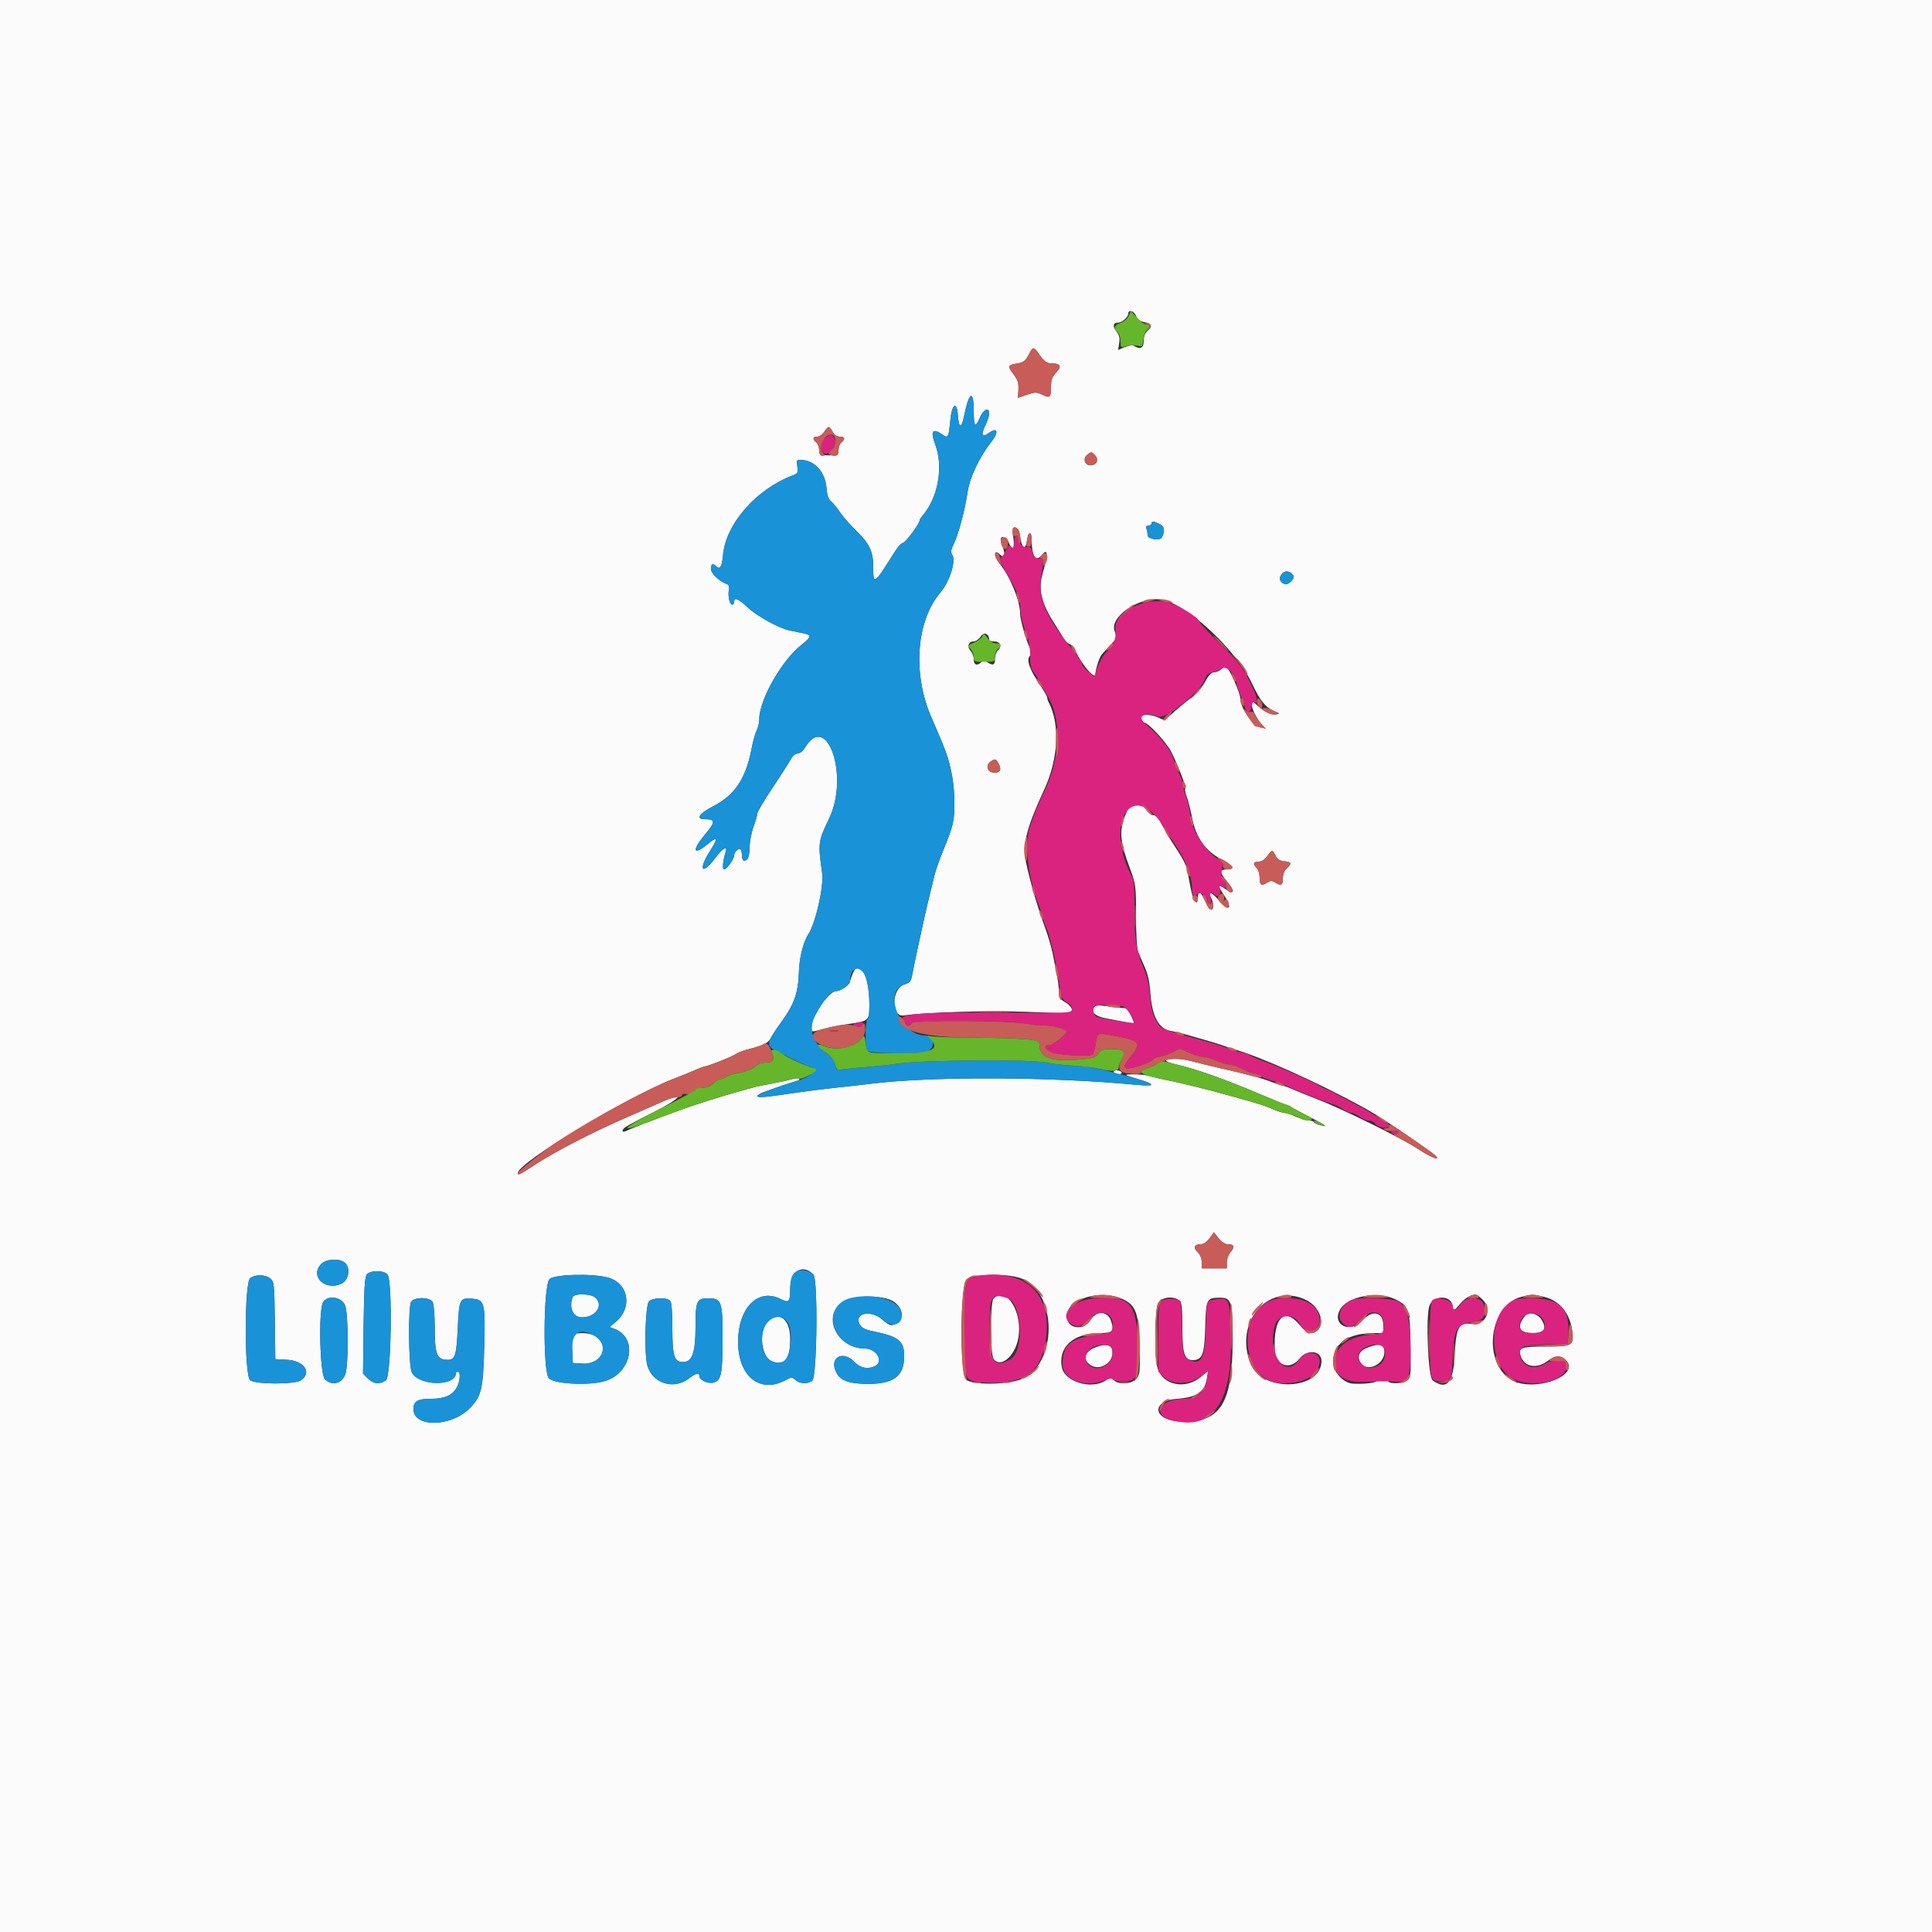
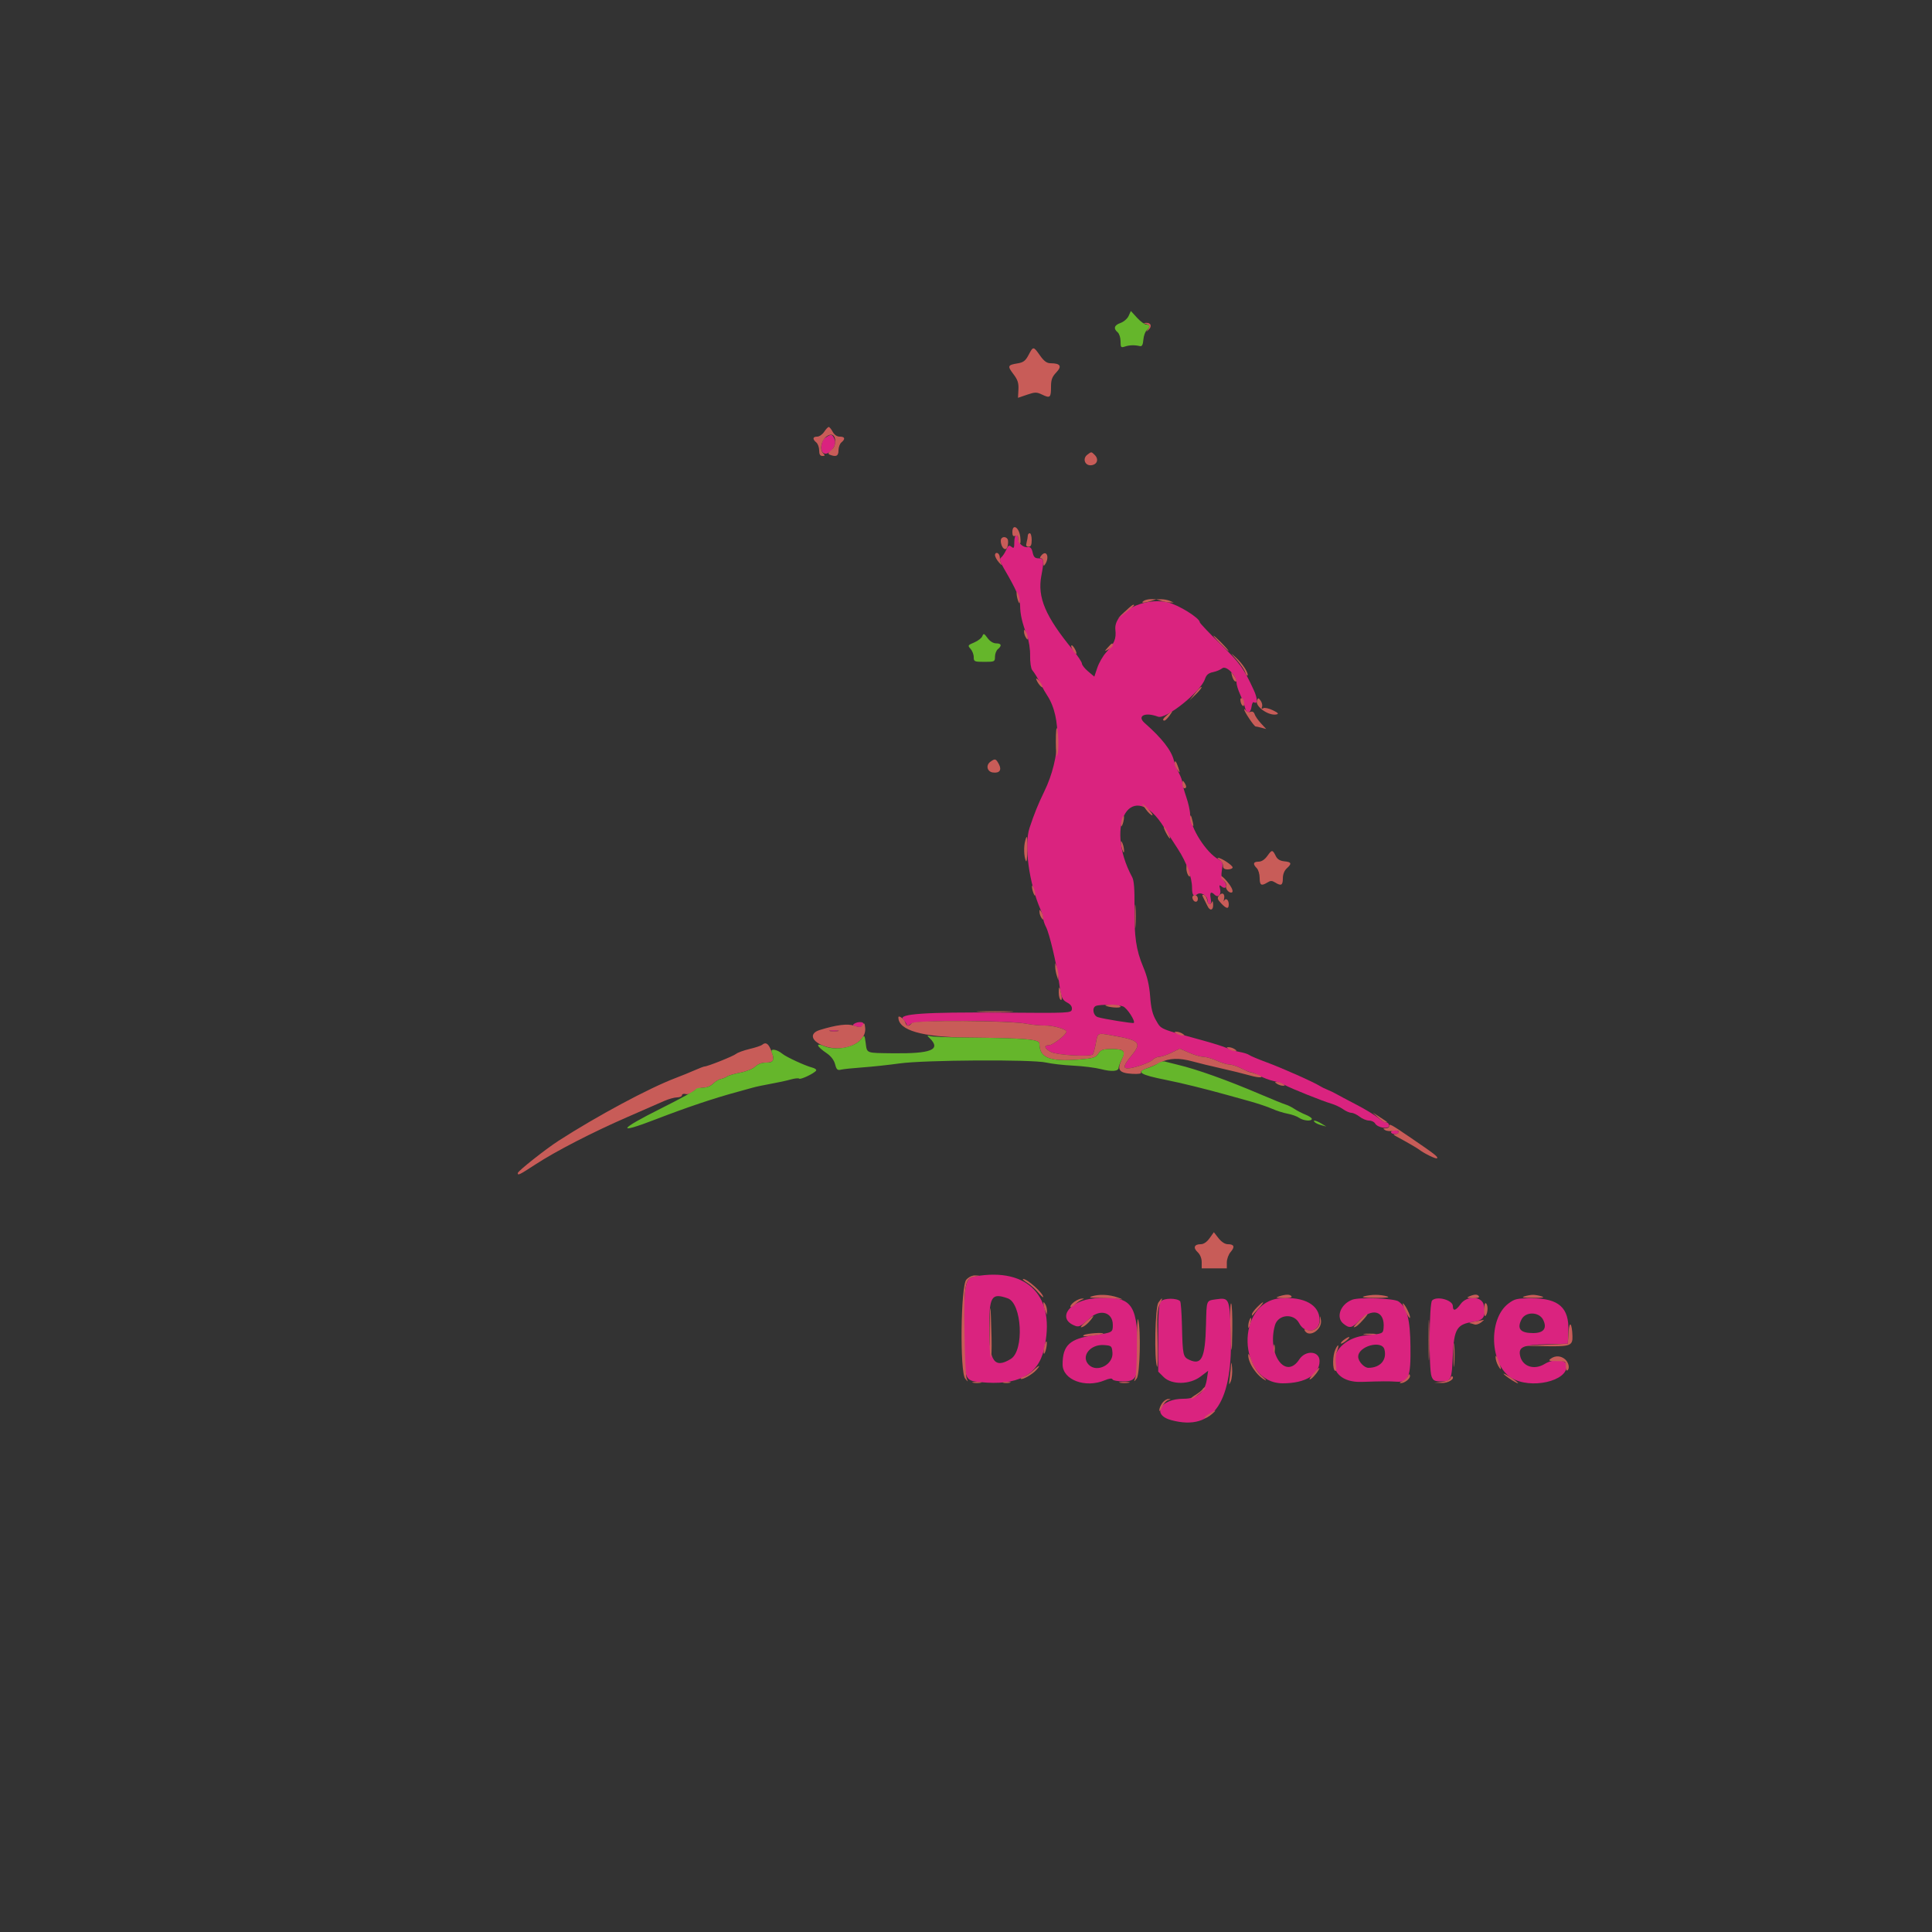
<svg xmlns="http://www.w3.org/2000/svg" id="svg" version="1.1" width="400" height="400" viewBox="0, 0, 400,400">
  <rect x="0" y="0" width="400" height="400" fill="#333333" stroke="none" />
  <g id="svgg">
-     <path id="path0" d="M0.000 200.000 L 0.000 400.000 200.000 400.000 L 400.000 400.000 400.000 200.000 L 400.000 0.000 200.000 0.000 L 0.000 0.000 0.000 200.000 M235.203 65.409 C 235.457 66.077,235.997 66.499,236.802 66.660 C 238.423 66.985,238.713 67.579,237.664 68.429 C 237.069 68.910,236.800 69.576,236.800 70.564 C 236.800 72.053,236.106 72.435,234.846 71.637 C 234.504 71.420,233.756 71.510,232.889 71.872 L 231.486 72.458 231.715 71.047 C 231.885 69.996,231.741 69.378,231.146 68.622 C 230.296 67.541,230.436 66.800,231.492 66.800 C 232.301 66.800,233.600 65.653,233.600 64.938 C 233.600 64.003,234.803 64.356,235.203 65.409 M215.326 73.609 C 216.157 74.784,216.733 75.202,217.526 75.206 C 219.550 75.218,219.921 75.821,218.693 77.103 C 217.831 78.002,217.600 78.627,217.600 80.055 C 217.600 82.331,217.425 82.494,215.804 81.721 C 214.609 81.151,214.320 81.152,212.627 81.729 L 210.765 82.363 210.854 80.648 C 210.924 79.299,210.702 78.618,209.816 77.456 C 208.533 75.775,208.613 75.569,210.678 75.234 C 211.879 75.039,212.317 74.704,212.953 73.496 C 213.924 71.653,213.943 71.653,215.326 73.609 M201.600 85.000 C 201.600 88.389,201.902 88.713,202.904 86.400 C 203.638 84.708,204.800 84.229,204.800 85.619 C 204.800 86.070,204.445 87.174,204.010 88.074 C 203.020 90.123,203.312 90.659,204.830 89.579 C 206.566 88.342,206.828 89.512,205.255 91.480 C 202.855 94.481,200.792 98.813,200.347 101.784 C 199.773 105.618,198.435 110.666,197.487 112.578 C 196.877 113.808,196.803 114.313,197.152 114.872 C 197.975 116.190,196.626 120.393,194.607 122.800 C 189.683 128.671,188.923 139.499,192.807 148.450 C 194.808 153.061,195.071 153.689,195.740 155.467 C 196.929 158.628,197.600 162.460,197.600 166.096 C 197.600 170.041,197.412 170.853,195.311 176.000 C 194.548 177.870,193.761 180.075,193.562 180.900 C 193.363 181.725,193.020 183.120,192.800 184.000 C 192.132 186.672,191.702 188.503,191.249 190.600 C 191.011 191.700,190.442 194.310,189.985 196.400 C 189.528 198.490,189.025 200.920,188.867 201.800 C 188.621 203.174,188.384 203.464,187.190 203.852 C 184.538 204.713,184.471 210.672,187.118 210.244 C 191.129 209.596,204.463 209.184,212.000 209.474 C 216.510 209.648,220.558 209.793,220.995 209.795 C 222.396 209.804,222.178 208.478,220.629 207.564 C 219.386 206.831,219.200 206.521,219.200 205.191 C 219.200 203.755,219.022 202.667,217.894 197.200 C 217.644 195.990,217.011 193.830,216.486 192.400 C 214.785 187.760,213.324 182.759,212.360 178.276 C 211.636 174.904,212.587 171.240,216.223 163.400 C 219.103 157.192,219.481 149.969,217.161 145.505 C 216.962 145.123,216.800 144.626,216.800 144.401 C 216.800 144.175,216.102 142.958,215.249 141.695 C 213.158 138.600,212.481 136.666,213.189 135.813 C 213.595 135.324,213.616 134.963,213.277 134.286 C 212.450 132.637,211.200 128.275,211.198 127.034 C 211.193 124.368,209.106 119.294,206.935 116.669 C 205.613 115.071,205.767 113.527,207.113 114.873 C 207.884 115.644,208.189 114.879,207.677 113.462 C 207.415 112.736,207.200 111.931,207.200 111.672 C 207.200 110.810,208.414 111.185,208.785 112.161 C 209.566 114.216,210.120 113.820,209.820 111.421 C 209.559 109.333,209.599 109.141,210.267 109.270 C 210.794 109.371,211.064 109.890,211.228 111.113 C 211.561 113.598,212.251 114.066,212.594 112.038 C 212.928 110.060,213.600 109.868,213.600 111.750 C 213.600 115.074,214.425 116.415,215.600 115.000 C 216.981 113.336,217.051 114.557,215.823 118.906 C 214.929 122.071,215.653 124.996,218.374 129.209 C 219.158 130.425,219.995 131.775,220.233 132.209 C 220.471 132.644,221.045 133.173,221.508 133.384 C 221.972 133.596,222.444 134.046,222.558 134.384 C 223.403 136.900,226.796 141.028,226.802 139.549 C 226.806 138.556,227.621 136.037,228.115 135.490 C 228.382 135.194,229.203 134.306,229.940 133.516 C 231.234 132.128,231.262 132.029,230.759 130.637 C 229.719 127.762,235.522 123.691,240.106 124.080 C 245.072 124.501,255.739 134.209,259.177 141.436 C 261.032 145.334,262.018 146.505,264.200 147.397 C 264.963 147.709,264.965 147.732,264.247 147.901 C 263.337 148.116,261.785 147.387,260.300 146.044 L 259.200 145.050 259.200 146.069 C 259.200 147.038,260.791 149.823,261.751 150.532 C 262.001 150.717,261.667 150.751,261.000 150.608 C 259.379 150.261,256.800 146.586,256.800 144.623 C 256.800 143.589,254.608 138.575,253.988 138.192 C 253.747 138.043,253.232 138.209,252.843 138.561 C 252.455 138.912,251.782 139.200,251.347 139.200 C 250.815 139.200,250.225 139.820,249.537 141.100 C 248.941 142.210,247.619 143.693,246.358 144.666 C 245.171 145.582,243.504 146.980,242.653 147.772 C 241.143 149.178,241.078 149.198,239.892 148.606 C 238.666 147.995,236.736 147.798,236.294 148.239 C 235.961 148.572,236.401 149.600,236.876 149.600 C 237.728 149.600,241.605 153.804,242.542 155.743 C 244.163 159.099,245.599 162.877,245.385 163.224 C 245.275 163.402,245.436 164.234,245.741 165.074 C 246.047 165.913,246.506 167.719,246.761 169.086 C 247.576 173.449,249.578 176.257,253.180 178.093 C 255.381 179.214,255.732 180.000,254.033 180.000 C 252.472 180.000,252.459 180.632,253.984 182.415 C 255.843 184.590,255.614 185.434,253.562 183.973 C 252.136 182.958,252.088 183.354,253.400 185.286 C 255.349 188.154,254.457 188.952,252.260 186.307 C 250.861 184.623,249.942 184.397,250.768 185.939 C 251.345 187.019,251.321 188.507,250.729 188.310 C 250.259 188.153,250.158 187.995,249.179 185.900 C 248.532 184.517,248.000 184.487,248.000 185.833 C 248.000 187.878,247.005 186.519,246.487 183.768 C 246.200 182.246,245.857 180.460,245.725 179.800 C 245.592 179.140,244.635 177.340,243.598 175.800 C 242.561 174.260,241.234 172.055,240.650 170.900 C 239.962 169.541,239.333 168.800,238.868 168.800 C 238.474 168.800,237.751 168.260,237.263 167.600 C 235.992 165.880,234.254 165.926,233.444 167.700 C 231.591 171.758,231.689 173.746,234.050 180.087 C 235.140 183.013,235.200 183.509,235.200 189.568 C 235.200 193.380,235.382 196.414,235.651 197.081 C 235.898 197.697,236.424 198.920,236.819 199.800 C 237.708 201.783,237.969 202.956,238.225 206.117 C 238.580 210.510,239.989 213.026,242.317 213.423 C 243.132 213.562,244.340 213.835,245.000 214.030 C 245.660 214.224,247.550 214.765,249.200 215.232 C 250.850 215.699,252.560 216.223,253.000 216.397 C 253.440 216.571,254.700 216.984,255.800 217.314 C 261.598 219.058,272.631 224.032,282.000 229.125 C 286.651 231.653,297.918 239.415,297.518 239.815 C 297.302 240.031,295.435 239.097,293.338 237.723 C 290.109 235.607,277.638 229.468,272.800 227.613 C 270.930 226.896,268.637 225.970,267.704 225.555 C 266.772 225.140,265.851 224.800,265.658 224.800 C 265.465 224.800,264.428 224.459,263.353 224.043 C 261.179 223.200,258.451 222.463,252.800 221.193 C 250.710 220.723,248.084 220.082,246.965 219.769 C 244.706 219.138,241.761 219.015,241.437 219.539 C 241.322 219.726,242.256 220.106,243.514 220.383 C 247.453 221.253,253.721 223.475,261.000 226.583 C 263.420 227.617,265.760 228.564,266.200 228.689 C 266.640 228.814,267.180 229.053,267.400 229.220 C 267.620 229.387,269.223 230.260,270.963 231.158 C 274.613 233.044,275.064 233.379,273.399 232.971 C 272.740 232.809,272.140 232.524,272.067 232.338 C 271.993 232.152,271.518 232.000,271.010 232.000 C 270.503 232.000,269.303 231.644,268.344 231.209 C 267.385 230.774,266.283 230.414,265.896 230.409 C 265.508 230.404,264.428 230.052,263.496 229.626 C 262.563 229.200,260.450 228.479,258.800 228.024 C 257.150 227.568,255.260 227.041,254.600 226.852 C 250.746 225.748,244.441 224.189,241.400 223.588 C 240.080 223.327,238.478 222.953,237.840 222.757 C 237.202 222.561,235.762 222.414,234.640 222.432 C 232.474 222.465,232.464 222.458,236.320 223.622 C 239.174 224.484,238.825 224.946,235.559 224.629 C 217.887 222.913,192.897 222.806,180.200 224.391 C 178.660 224.583,175.420 224.950,173.000 225.205 C 170.580 225.460,166.800 225.938,164.600 226.266 C 158.230 227.216,156.800 227.334,156.800 226.912 C 156.800 226.697,157.655 226.239,158.700 225.893 C 159.745 225.548,161.500 224.954,162.600 224.573 C 163.700 224.192,164.851 223.813,165.157 223.731 C 165.464 223.649,165.600 223.466,165.459 223.326 C 165.319 223.186,164.528 223.263,163.702 223.498 C 162.876 223.734,161.030 224.134,159.600 224.387 C 158.170 224.640,156.460 225.005,155.800 225.197 C 155.140 225.389,153.790 225.763,152.800 226.029 C 150.294 226.702,143.800 228.745,141.400 229.616 C 136.653 231.338,130.543 233.691,129.861 234.058 C 128.825 234.616,128.498 234.116,129.429 233.398 C 129.853 233.071,132.630 231.592,135.600 230.111 C 140.666 227.584,142.189 225.872,137.543 227.926 C 136.584 228.350,133.190 229.835,130.000 231.226 C 122.658 234.427,115.141 238.296,110.904 241.054 C 107.476 243.285,107.200 243.420,107.200 242.865 C 107.200 240.739,130.234 226.859,139.800 223.221 C 141.120 222.719,142.963 221.969,143.896 221.554 C 144.828 221.139,145.724 220.800,145.887 220.800 C 146.482 220.800,151.818 218.674,152.400 218.205 C 152.730 217.939,153.900 217.493,155.000 217.214 C 158.036 216.442,159.112 215.910,159.542 214.967 C 159.758 214.495,160.831 212.869,161.928 211.354 C 164.434 207.893,165.283 205.457,165.396 201.400 C 165.482 198.305,166.282 195.076,167.382 193.379 C 168.882 191.067,170.588 183.510,170.218 180.816 C 169.342 174.429,169.363 174.273,171.688 169.400 C 175.868 160.640,171.193 147.133,166.645 154.831 C 166.250 155.500,165.614 156.000,165.159 156.000 C 164.674 156.000,164.097 156.497,163.681 157.272 C 163.307 157.972,161.606 160.627,159.902 163.172 C 158.198 165.718,156.803 168.073,156.802 168.406 C 156.801 168.739,156.440 169.996,156.000 171.200 C 155.560 172.404,155.200 174.314,155.200 175.445 C 155.200 176.678,154.985 177.681,154.663 177.948 C 154.000 178.498,153.600 178.141,153.600 177.000 C 153.600 176.523,153.482 176.015,153.337 175.870 C 152.966 175.499,152.000 176.379,152.000 177.087 C 152.000 177.849,150.471 180.000,149.929 180.000 C 149.509 180.000,149.648 178.239,150.205 176.500 C 150.713 174.915,149.698 175.504,147.965 177.800 C 145.271 181.368,144.523 180.046,147.023 176.137 C 148.723 173.480,148.576 173.067,146.529 174.754 C 143.461 177.283,143.172 176.108,146.023 172.696 C 148.173 170.122,148.149 169.618,145.871 169.606 C 143.981 169.596,144.745 168.424,147.600 166.956 C 152.175 164.602,154.428 161.202,155.646 154.812 C 155.917 153.389,156.376 151.769,156.667 151.212 C 156.957 150.655,157.196 149.622,157.198 148.915 C 157.205 144.912,161.766 136.844,165.880 133.555 C 168.100 131.781,168.133 131.485,166.158 131.081 C 165.301 130.906,164.087 130.658,163.461 130.530 C 161.315 130.092,156.751 127.587,154.834 125.793 C 152.842 123.930,152.000 123.575,152.000 124.600 C 152.000 124.930,151.823 125.200,151.608 125.200 C 151.076 125.200,150.665 123.420,150.905 122.161 C 151.041 121.451,150.901 121.067,150.451 120.909 C 148.900 120.367,147.200 118.730,147.200 117.780 C 147.200 116.723,147.577 116.537,148.285 117.245 C 149.050 118.010,149.493 117.297,149.684 114.992 C 150.221 108.519,156.533 101.287,164.151 98.415 C 165.188 98.024,165.279 97.844,165.076 96.591 C 164.864 95.287,164.918 95.202,165.925 95.229 C 168.655 95.303,170.846 97.738,171.116 100.996 C 171.238 102.461,171.532 103.393,171.974 103.713 C 172.344 103.981,173.201 105.010,173.878 106.000 C 174.556 106.990,176.042 108.700,177.181 109.800 C 180.029 112.551,180.800 114.166,180.800 117.384 C 180.800 121.220,180.908 121.142,185.341 114.100 C 185.930 113.165,186.653 112.400,186.949 112.400 C 187.436 112.400,190.400 108.395,190.400 107.738 C 190.400 107.587,190.647 107.179,190.948 106.831 C 194.229 103.052,195.384 96.672,193.630 92.016 C 192.553 89.155,193.098 88.517,195.281 90.083 C 196.259 90.785,196.446 90.406,196.739 87.128 C 197.051 83.624,198.108 82.873,198.325 86.000 C 198.514 88.707,199.066 88.769,199.599 86.142 C 200.628 81.074,201.600 80.520,201.600 85.000 M172.400 89.400 C 172.736 90.028,173.282 90.400,173.868 90.400 C 174.937 90.400,175.069 90.878,174.200 91.600 C 173.870 91.874,173.600 92.595,173.600 93.203 C 173.600 94.266,173.525 94.306,171.600 94.277 C 169.704 94.249,169.600 94.191,169.600 93.173 C 169.600 92.582,169.330 91.874,169.000 91.600 C 168.169 90.910,168.250 90.400,169.191 90.400 C 169.626 90.400,170.276 89.950,170.637 89.400 C 170.997 88.850,171.421 88.400,171.578 88.400 C 171.736 88.400,172.106 88.850,172.400 89.400 M226.658 94.201 C 227.538 95.081,227.171 96.179,225.949 96.322 C 224.628 96.475,224.050 94.956,225.119 94.143 C 225.980 93.488,225.944 93.487,226.658 94.201 M240.102 108.500 C 241.113 108.976,241.263 109.978,240.521 111.300 C 240.120 112.015,237.600 111.612,237.600 110.833 C 237.600 110.411,237.491 109.781,237.357 109.433 C 237.198 109.018,237.335 108.800,237.757 108.800 C 238.111 108.800,238.400 108.620,238.400 108.400 C 238.400 107.871,238.819 107.896,240.102 108.500 M267.761 119.137 C 268.154 119.773,266.836 121.135,266.031 120.924 C 264.940 120.639,264.662 119.616,265.441 118.755 C 266.087 118.041,267.197 118.224,267.761 119.137 M204.800 132.476 C 204.800 132.654,205.256 132.800,205.813 132.800 C 207.061 132.800,207.497 133.760,206.639 134.618 C 206.287 134.970,206.000 135.784,206.000 136.429 C 206.000 137.703,205.616 137.867,204.405 137.110 C 203.785 136.723,203.517 136.723,203.130 137.110 C 202.305 137.935,201.600 137.668,201.600 136.531 C 201.600 135.944,201.308 135.141,200.951 134.746 C 200.153 133.864,200.496 132.800,201.578 132.800 C 202.020 132.800,202.689 132.331,203.065 131.757 C 203.729 130.744,204.800 131.188,204.800 132.476 M206.804 158.208 C 207.457 159.428,206.945 160.132,205.550 159.934 C 204.370 159.766,204.059 158.438,205.033 157.726 C 206.019 157.005,206.185 157.050,206.804 158.208 M264.169 177.293 C 264.470 177.901,265.044 178.241,265.909 178.325 C 267.404 178.471,267.512 178.794,266.400 179.800 C 265.904 180.249,265.600 181.032,265.600 181.862 C 265.600 183.300,265.246 183.485,263.995 182.704 C 263.362 182.309,263.038 182.309,262.405 182.704 C 261.140 183.494,260.800 183.297,260.800 181.771 C 260.800 180.986,260.530 180.073,260.200 179.743 C 259.330 178.873,259.462 178.400,260.573 178.400 C 261.201 178.400,261.854 177.967,262.416 177.177 C 263.345 175.873,263.469 175.881,264.169 177.293 M176.607 201.444 C 176.273 202.244,176.000 203.024,176.000 203.179 C 176.000 203.850,174.058 205.200,173.093 205.200 C 171.624 205.200,168.000 210.474,168.000 212.612 C 168.000 213.780,167.789 213.751,170.680 212.989 C 171.956 212.653,174.350 212.187,176.000 211.954 C 179.869 211.408,180.000 211.278,180.000 207.982 C 180.000 202.099,177.969 198.185,176.607 201.444 M226.900 208.256 C 225.371 208.901,226.402 210.344,228.700 210.774 C 229.965 211.011,231.810 211.369,232.799 211.570 C 233.789 211.770,234.652 211.882,234.717 211.817 C 234.923 211.611,233.466 208.802,233.126 208.750 C 232.947 208.722,232.305 208.667,231.700 208.626 C 231.095 208.586,229.880 208.439,229.000 208.299 C 228.120 208.159,227.175 208.140,226.900 208.256 M230.600 222.000 C 230.736 222.220,231.207 222.400,231.647 222.400 C 232.087 222.400,232.336 222.220,232.200 222.000 C 232.064 221.780,231.593 221.600,231.153 221.600 C 230.713 221.600,230.464 221.780,230.600 222.000 M254.205 257.600 C 255.524 257.600,255.721 258.138,254.792 259.210 C 254.356 259.712,254.000 260.680,254.000 261.361 L 254.000 262.600 251.400 262.600 L 248.800 262.600 248.800 261.316 C 248.800 260.525,248.476 259.730,247.957 259.246 C 246.971 258.327,247.253 257.600,248.596 257.600 C 249.202 257.600,249.866 257.150,250.430 256.358 L 251.314 255.116 252.286 256.358 C 252.886 257.124,253.621 257.600,254.205 257.600 M71.300 261.357 C 72.692 262.413,72.246 265.138,70.566 265.840 C 67.183 267.254,64.144 264.201,66.470 261.726 C 67.467 260.664,70.120 260.461,71.300 261.357 M168.400 263.843 C 169.385 264.811,169.164 285.144,168.161 285.878 C 167.171 286.602,165.607 286.530,164.711 285.720 C 164.003 285.079,163.882 285.081,162.625 285.759 C 157.373 288.587,152.850 284.978,152.816 277.933 C 152.782 270.726,156.985 266.520,161.742 269.000 C 163.320 269.824,163.600 269.501,163.600 266.853 C 163.600 263.164,166.109 261.591,168.400 263.843 M80.243 263.900 C 81.307 265.302,81.008 285.009,79.911 285.777 C 78.626 286.677,77.308 286.544,76.162 285.399 L 75.161 284.397 75.280 274.459 C 75.373 266.762,75.524 264.372,75.949 263.861 C 76.708 262.947,79.540 262.973,80.243 263.900 M55.955 264.700 C 56.755 265.364,56.804 265.814,56.899 273.400 L 57.000 281.400 59.394 281.523 C 62.970 281.706,64.642 284.144,62.311 285.777 C 61.060 286.654,52.962 286.648,51.800 285.770 C 50.566 284.838,50.574 265.557,51.809 264.623 C 52.884 263.811,54.929 263.849,55.955 264.700 M125.838 264.495 C 130.214 265.665,131.039 270.853,127.323 273.835 L 126.200 274.736 127.247 275.138 C 132.145 277.019,130.791 284.278,125.231 285.943 C 121.928 286.933,114.567 286.539,113.609 285.321 C 112.378 283.756,112.509 266.224,113.762 264.841 C 114.672 263.837,122.534 263.611,125.838 264.495 M211.300 264.628 C 219.036 267.264,219.050 282.703,211.319 285.596 C 208.204 286.761,201.164 286.764,200.000 285.600 C 198.710 284.310,198.771 266.308,200.070 264.926 C 201.175 263.749,208.177 263.564,211.300 264.628 M118.562 268.554 C 117.778 270.598,118.575 272.598,120.222 272.719 C 123.157 272.935,125.113 270.331,123.269 268.662 C 122.341 267.823,118.873 267.743,118.562 268.554 M232.725 269.099 C 235.227 270.374,235.778 272.043,235.931 278.800 C 236.053 284.251,236.010 284.654,235.215 285.500 C 234.190 286.590,231.594 286.737,230.618 285.761 C 230.033 285.175,229.891 285.180,228.927 285.811 C 225.960 287.755,220.406 286.091,219.843 283.088 C 219.051 278.869,222.217 276.020,227.713 276.006 C 230.372 275.999,230.726 275.600,230.005 273.416 C 229.355 271.446,226.974 271.320,225.865 273.198 C 224.478 275.546,221.092 275.218,220.879 272.715 C 220.559 268.969,228.007 266.695,232.725 269.099 M270.395 269.135 C 273.028 270.391,274.387 273.667,272.938 275.269 C 271.855 276.465,270.576 276.172,269.152 274.400 C 265.996 270.473,263.600 272.772,263.943 279.400 C 264.116 282.745,267.062 283.828,269.056 281.280 C 270.622 279.279,273.602 279.607,273.599 281.780 C 273.588 287.807,261.442 288.364,258.965 282.451 C 255.345 273.810,262.562 265.401,270.395 269.135 M289.125 269.113 C 291.664 270.430,291.944 271.349,292.042 278.709 C 292.121 284.705,292.068 285.264,291.364 285.796 C 290.489 286.458,287.770 286.598,287.400 286.000 C 287.090 285.498,285.487 285.477,284.980 285.968 C 284.582 286.354,282.300 286.589,280.113 286.470 C 278.118 286.361,276.000 284.040,276.000 281.960 C 276.000 278.223,279.069 276.021,284.300 276.006 L 286.400 276.000 286.400 274.480 C 286.400 271.612,284.183 271.061,282.055 273.400 C 279.564 276.137,275.760 274.371,277.384 271.232 C 278.879 268.339,285.375 267.167,289.125 269.113 M306.945 269.055 C 309.116 271.225,307.562 274.561,304.591 274.109 C 302.066 273.724,301.444 274.861,301.204 280.301 C 300.941 286.276,299.515 287.971,296.600 285.771 C 295.660 285.061,295.141 272.446,295.963 270.293 C 296.797 268.108,300.416 268.117,300.728 270.304 C 300.895 271.473,301.051 271.439,302.293 269.962 C 303.274 268.796,304.435 268.083,305.445 268.025 C 305.690 268.011,306.365 268.475,306.945 269.055 M319.659 268.489 C 323.279 269.325,325.600 272.630,325.600 276.951 C 325.600 278.570,324.905 278.800,320.000 278.800 C 314.813 278.800,314.242 279.029,314.878 280.852 C 315.634 283.022,318.157 283.455,320.400 281.800 C 321.978 280.635,323.046 280.537,324.069 281.462 C 327.732 284.777,317.250 288.534,312.679 285.544 C 306.849 281.729,308.422 270.169,315.000 268.491 C 317.182 267.934,317.254 267.934,319.659 268.489 M185.102 269.530 C 186.799 270.739,187.224 272.690,186.004 273.677 C 184.780 274.668,184.247 274.592,182.661 273.200 C 180.279 271.109,176.750 271.864,177.999 274.198 C 178.392 274.933,179.063 275.280,180.759 275.627 C 186.109 276.719,187.200 277.598,187.200 280.816 C 187.200 284.945,185.019 286.566,179.518 286.522 C 175.518 286.490,173.763 285.759,172.973 283.793 C 171.801 280.877,174.656 279.585,176.935 282.000 C 178.133 283.269,179.765 283.568,181.226 282.786 C 183.013 281.830,181.427 279.200,179.064 279.200 C 173.395 279.200,170.130 272.641,174.315 269.660 C 176.506 268.100,182.984 268.022,185.102 269.530 M205.700 268.856 C 204.985 269.577,205.001 280.375,205.718 281.356 C 207.154 283.320,210.136 280.822,210.823 277.079 C 211.809 271.703,208.363 266.173,205.700 268.856 M244.300 269.307 C 244.653 269.583,244.800 271.186,244.800 274.760 C 244.800 280.284,245.216 281.600,246.961 281.600 C 248.924 281.600,249.389 280.368,249.531 274.782 C 249.677 269.099,249.828 268.748,252.170 268.682 C 255.011 268.601,255.200 269.152,255.200 277.516 C 255.200 290.670,252.640 294.654,244.403 294.319 C 238.674 294.086,238.165 290.011,243.813 289.595 C 247.802 289.301,249.428 288.171,249.881 285.380 L 250.127 283.860 248.476 285.187 C 245.303 287.737,240.708 286.740,239.670 283.276 C 238.948 280.867,239.047 270.796,239.804 269.716 C 240.668 268.483,242.978 268.272,244.300 269.307 M71.446 270.248 C 72.138 271.904,72.178 282.551,71.500 284.508 C 70.822 286.465,68.779 286.985,67.275 285.584 C 66.224 284.605,65.906 271.180,66.896 269.595 C 67.845 268.075,70.710 268.487,71.446 270.248 M89.586 269.574 C 89.814 269.999,90.003 272.384,90.006 274.874 C 90.013 280.145,90.415 281.341,92.243 281.520 C 94.205 281.713,94.495 280.967,94.772 274.994 C 95.053 268.968,95.179 268.697,97.636 268.874 C 100.349 269.070,100.488 269.584,100.262 278.600 C 100.035 287.643,99.691 289.105,97.200 291.611 C 93.346 295.489,85.600 295.583,85.600 291.752 C 85.600 290.074,86.435 289.600,89.394 289.600 C 92.062 289.600,93.763 288.819,94.593 287.213 C 95.281 285.884,95.402 284.000,94.800 284.000 C 94.580 284.000,94.399 284.135,94.397 284.300 C 94.372 287.099,86.703 286.978,85.263 284.156 C 84.572 282.803,84.475 270.274,85.149 269.462 C 85.963 268.480,89.042 268.558,89.586 269.574 M138.720 269.280 C 139.044 269.604,139.200 271.456,139.200 274.991 C 139.200 280.755,139.596 282.000,141.429 282.000 C 143.293 282.000,143.997 280.048,143.999 274.874 C 144.000 269.338,144.230 268.800,146.591 268.800 C 149.410 268.800,149.600 269.336,149.600 277.270 C 149.600 284.489,149.311 285.856,147.701 286.261 C 146.593 286.539,144.800 285.718,144.800 284.932 C 144.800 284.134,144.096 284.286,142.636 285.400 C 139.460 287.822,135.073 286.431,134.019 282.667 C 133.350 280.279,133.598 270.363,134.349 269.460 C 135.000 268.678,137.994 268.554,138.720 269.280 M315.702 272.500 C 313.918 274.753,314.529 276.000,317.414 276.000 C 319.710 276.000,320.295 275.097,319.183 273.269 C 318.358 271.911,316.494 271.500,315.702 272.500 M159.138 273.329 C 157.044 274.922,157.452 280.840,159.721 281.794 C 162.494 282.960,163.585 281.662,163.595 277.189 C 163.603 273.282,161.544 271.499,159.138 273.329 M118.567 276.542 C 118.452 276.840,118.413 278.235,118.479 279.642 L 118.600 282.200 120.627 282.318 C 124.754 282.559,126.417 278.325,122.926 276.465 C 121.707 275.816,118.826 275.867,118.567 276.542 M227.000 278.877 C 224.526 279.765,223.987 281.449,225.797 282.635 C 227.725 283.898,230.547 282.131,230.318 279.805 C 230.183 278.430,229.093 278.125,227.000 278.877 M283.264 278.945 C 281.563 279.561,280.964 280.564,281.542 281.833 C 282.803 284.599,287.315 282.255,286.527 279.243 C 286.277 278.286,285.325 278.198,283.264 278.945 " stroke="none" fill="#fbfbfb" fill-rule="evenodd" />
-     <path id="path1" d="M200.429 82.900 C 200.234 83.395,199.861 84.854,199.599 86.142 C 199.066 88.769,198.514 88.707,198.325 86.000 C 198.108 82.873,197.051 83.624,196.739 87.128 C 196.446 90.406,196.259 90.785,195.281 90.083 C 193.098 88.517,192.553 89.155,193.630 92.016 C 195.384 96.672,194.229 103.052,190.948 106.831 C 190.647 107.179,190.400 107.587,190.400 107.738 C 190.400 108.395,187.436 112.400,186.949 112.400 C 186.653 112.400,185.930 113.165,185.341 114.100 C 180.908 121.142,180.800 121.220,180.800 117.384 C 180.800 114.166,180.029 112.551,177.181 109.800 C 176.042 108.700,174.556 106.990,173.878 106.000 C 173.201 105.010,172.344 103.981,171.974 103.713 C 171.532 103.393,171.238 102.461,171.116 100.996 C 170.846 97.738,168.655 95.303,165.925 95.229 C 164.918 95.202,164.864 95.287,165.076 96.591 C 165.279 97.844,165.188 98.024,164.151 98.415 C 156.533 101.287,150.221 108.519,149.684 114.992 C 149.493 117.297,149.050 118.010,148.285 117.245 C 147.577 116.537,147.200 116.723,147.200 117.780 C 147.200 118.730,148.900 120.367,150.451 120.909 C 150.901 121.067,151.041 121.451,150.905 122.161 C 150.665 123.420,151.076 125.200,151.608 125.200 C 151.823 125.200,152.000 124.930,152.000 124.600 C 152.000 123.575,152.842 123.930,154.834 125.793 C 156.751 127.587,161.315 130.092,163.461 130.530 C 164.087 130.658,165.301 130.906,166.158 131.081 C 168.133 131.485,168.100 131.781,165.880 133.555 C 161.766 136.844,157.205 144.912,157.198 148.915 C 157.196 149.622,156.957 150.655,156.667 151.212 C 156.376 151.769,155.917 153.389,155.646 154.812 C 154.428 161.202,152.175 164.602,147.600 166.956 C 144.745 168.424,143.981 169.596,145.871 169.606 C 148.149 169.618,148.173 170.122,146.023 172.696 C 143.172 176.108,143.461 177.283,146.529 174.754 C 148.576 173.067,148.723 173.480,147.023 176.137 C 144.523 180.046,145.271 181.368,147.965 177.800 C 149.698 175.504,150.713 174.915,150.205 176.500 C 149.648 178.239,149.509 180.000,149.929 180.000 C 150.471 180.000,152.000 177.849,152.000 177.087 C 152.000 176.379,152.966 175.499,153.337 175.870 C 153.482 176.015,153.600 176.523,153.600 177.000 C 153.600 178.141,154.000 178.498,154.663 177.948 C 154.985 177.681,155.200 176.678,155.200 175.445 C 155.200 174.314,155.560 172.404,156.000 171.200 C 156.440 169.996,156.801 168.739,156.802 168.406 C 156.803 168.073,158.198 165.718,159.902 163.172 C 161.606 160.627,163.307 157.972,163.681 157.272 C 164.097 156.497,164.674 156.000,165.159 156.000 C 165.614 156.000,166.250 155.500,166.645 154.831 C 171.193 147.133,175.868 160.640,171.688 169.400 C 169.363 174.273,169.342 174.429,170.218 180.816 C 170.588 183.510,168.882 191.067,167.382 193.379 C 166.282 195.076,165.482 198.305,165.396 201.400 C 165.290 205.189,164.444 207.859,162.481 210.600 C 158.542 216.100,158.462 216.413,160.700 217.568 C 164.713 219.640,167.154 220.773,168.126 221.017 C 169.779 221.432,167.474 223.200,164.200 224.028 C 161.681 224.665,156.800 226.581,156.800 226.934 C 156.800 227.331,158.350 227.198,164.600 226.266 C 166.800 225.938,170.580 225.460,173.000 225.205 C 175.420 224.950,178.660 224.583,180.200 224.391 C 192.878 222.808,217.977 222.914,235.500 224.624 C 240.297 225.093,239.112 224.289,232.400 222.523 C 226.166 220.882,225.764 220.808,222.110 220.627 C 220.180 220.532,217.700 220.245,216.600 219.990 C 213.685 219.315,191.372 219.451,186.207 220.176 C 184.003 220.485,180.580 220.852,178.600 220.992 C 176.620 221.132,174.594 221.346,174.099 221.467 C 173.339 221.653,173.158 221.489,172.944 220.421 C 172.805 219.723,172.244 218.851,171.696 218.478 C 168.280 216.151,167.204 213.042,168.819 210.165 C 170.897 206.467,172.002 205.200,173.149 205.200 C 174.113 205.200,176.000 203.825,176.000 203.123 C 176.000 199.660,178.726 199.744,179.532 203.232 C 180.104 205.713,180.148 210.661,179.600 211.000 C 179.127 211.293,179.069 216.775,179.532 217.504 C 179.902 218.086,188.691 218.326,191.500 217.830 C 193.688 217.444,193.728 214.400,191.546 214.400 C 186.474 214.400,182.719 205.305,187.190 203.852 C 188.384 203.464,188.621 203.174,188.867 201.800 C 189.025 200.920,189.528 198.490,189.985 196.400 C 190.442 194.310,191.011 191.700,191.249 190.600 C 191.702 188.503,192.132 186.672,192.800 184.000 C 193.020 183.120,193.363 181.725,193.562 180.900 C 193.761 180.075,194.548 177.870,195.311 176.000 C 197.412 170.853,197.600 170.041,197.600 166.096 C 197.600 162.460,196.929 158.628,195.740 155.467 C 195.071 153.689,194.808 153.061,192.807 148.450 C 188.923 139.499,189.683 128.671,194.607 122.800 C 196.626 120.393,197.975 116.190,197.152 114.872 C 196.803 114.313,196.877 113.808,197.487 112.578 C 198.435 110.666,199.773 105.618,200.347 101.784 C 200.792 98.813,202.855 94.481,205.255 91.480 C 206.828 89.512,206.566 88.342,204.830 89.579 C 203.312 90.659,203.020 90.123,204.010 88.074 C 204.445 87.174,204.800 86.070,204.800 85.619 C 204.800 84.229,203.638 84.708,202.904 86.400 C 201.902 88.713,201.600 88.389,201.600 85.000 C 201.600 81.987,201.124 81.133,200.429 82.900 M238.400 108.400 C 238.400 108.620,238.111 108.800,237.757 108.800 C 237.335 108.800,237.198 109.018,237.357 109.433 C 237.491 109.781,237.600 110.411,237.600 110.833 C 237.600 111.612,240.120 112.015,240.521 111.300 C 241.263 109.978,241.113 108.976,240.102 108.500 C 238.819 107.896,238.400 107.871,238.400 108.400 M265.441 118.755 C 264.662 119.616,264.940 120.639,266.031 120.924 C 266.836 121.135,268.154 119.773,267.761 119.137 C 267.197 118.224,266.087 118.041,265.441 118.755 M66.470 261.726 C 64.144 264.201,67.183 267.254,70.566 265.840 C 72.246 265.138,72.692 262.413,71.300 261.357 C 70.120 260.461,67.467 260.664,66.470 261.726 M165.200 263.069 C 164.053 263.495,163.600 264.566,163.600 266.853 C 163.600 269.501,163.320 269.824,161.742 269.000 C 156.985 266.520,152.782 270.726,152.816 277.933 C 152.850 284.978,157.373 288.587,162.625 285.759 C 163.882 285.081,164.003 285.079,164.711 285.720 C 165.607 286.530,167.171 286.602,168.161 285.878 C 169.164 285.144,169.385 264.811,168.400 263.843 C 167.695 263.150,166.053 262.753,165.200 263.069 M75.949 263.861 C 75.524 264.372,75.373 266.762,75.280 274.459 L 75.161 284.397 76.162 285.399 C 77.308 286.544,78.626 286.677,79.911 285.777 C 81.008 285.009,81.307 265.302,80.243 263.900 C 79.540 262.973,76.708 262.947,75.949 263.861 M51.809 264.623 C 50.574 265.557,50.566 284.838,51.800 285.770 C 52.962 286.648,61.060 286.654,62.311 285.777 C 64.642 284.144,62.970 281.706,59.394 281.523 L 57.000 281.400 56.899 273.400 C 56.804 265.814,56.755 265.364,55.955 264.700 C 54.929 263.849,52.884 263.811,51.809 264.623 M113.762 264.841 C 112.509 266.224,112.378 283.756,113.609 285.321 C 114.567 286.539,121.928 286.933,125.231 285.943 C 130.791 284.278,132.145 277.019,127.247 275.138 L 126.200 274.736 127.323 273.835 C 131.039 270.853,130.214 265.665,125.838 264.495 C 122.534 263.611,114.672 263.837,113.762 264.841 M123.269 268.662 C 125.113 270.331,123.157 272.935,120.222 272.719 C 118.575 272.598,117.778 270.598,118.562 268.554 C 118.873 267.743,122.341 267.823,123.269 268.662 M176.405 268.672 C 169.816 270.052,172.127 279.200,179.064 279.200 C 181.427 279.200,183.013 281.830,181.226 282.786 C 179.765 283.568,178.133 283.269,176.935 282.000 C 174.656 279.585,171.801 280.877,172.973 283.793 C 173.763 285.759,175.518 286.490,179.518 286.522 C 185.019 286.566,187.200 284.945,187.200 280.816 C 187.200 277.598,186.109 276.719,180.759 275.627 C 179.063 275.280,178.392 274.933,177.999 274.198 C 176.750 271.864,180.279 271.109,182.661 273.200 C 184.836 275.110,187.174 274.213,186.618 271.682 C 186.059 269.138,181.125 267.684,176.405 268.672 M66.896 269.595 C 65.906 271.180,66.224 284.605,67.275 285.584 C 68.779 286.985,70.822 286.465,71.500 284.508 C 72.178 282.551,72.138 271.904,71.446 270.248 C 70.710 268.487,67.845 268.075,66.896 269.595 M85.149 269.462 C 84.475 270.274,84.572 282.803,85.263 284.156 C 86.703 286.978,94.372 287.099,94.397 284.300 C 94.399 284.135,94.580 284.000,94.800 284.000 C 95.402 284.000,95.281 285.884,94.593 287.213 C 93.763 288.819,92.062 289.600,89.394 289.600 C 86.435 289.600,85.600 290.074,85.600 291.752 C 85.600 295.583,93.346 295.489,97.200 291.611 C 99.691 289.105,100.035 287.643,100.262 278.600 C 100.488 269.584,100.349 269.070,97.636 268.874 C 95.179 268.697,95.053 268.968,94.772 274.994 C 94.495 280.967,94.205 281.713,92.243 281.520 C 90.415 281.341,90.013 280.145,90.006 274.874 C 90.003 272.384,89.814 269.999,89.586 269.574 C 89.042 268.558,85.963 268.480,85.149 269.462 M134.349 269.460 C 133.598 270.363,133.350 280.279,134.019 282.667 C 135.073 286.431,139.460 287.822,142.636 285.400 C 144.096 284.286,144.800 284.134,144.800 284.932 C 144.800 285.718,146.593 286.539,147.701 286.261 C 149.311 285.856,149.600 284.489,149.600 277.270 C 149.600 269.336,149.410 268.800,146.591 268.800 C 144.230 268.800,144.000 269.338,143.999 274.874 C 143.997 280.048,143.293 282.000,141.429 282.000 C 139.596 282.000,139.200 280.755,139.200 274.991 C 139.200 271.456,139.044 269.604,138.720 269.280 C 137.994 268.554,135.000 268.678,134.349 269.460 M162.977 273.689 C 164.354 275.655,163.701 281.347,162.032 281.929 C 159.096 282.952,156.939 279.540,158.010 275.564 C 158.761 272.775,161.589 271.707,162.977 273.689 M122.926 276.465 C 126.417 278.325,124.754 282.559,120.627 282.318 L 118.600 282.200 118.479 279.642 C 118.305 275.950,119.866 274.835,122.926 276.465 " stroke="none" fill="#1992d8" fill-rule="evenodd" />
    <path id="path2" d="M170.867 90.638 C 169.893 91.320,169.746 93.590,170.656 93.888 C 171.730 94.240,173.278 92.258,172.837 91.097 C 172.354 89.826,172.108 89.769,170.867 90.638 M210.000 112.249 C 210.000 113.481,209.912 113.625,209.410 113.208 C 208.922 112.803,208.733 112.915,208.315 113.859 C 208.037 114.487,207.573 115.185,207.283 115.411 C 206.860 115.740,206.977 116.199,207.878 117.742 C 210.434 122.119,211.187 123.853,211.203 125.400 C 211.221 127.204,211.627 128.966,212.632 131.600 C 213.030 132.645,213.300 134.398,213.276 135.779 C 213.253 137.088,213.444 138.412,213.701 138.722 C 214.236 139.366,214.945 140.551,215.665 142.000 C 215.938 142.550,216.457 143.450,216.820 144.000 C 219.835 148.577,219.584 156.920,216.221 163.830 C 214.940 166.464,214.134 168.455,213.156 171.400 C 211.975 174.962,213.026 182.784,215.429 188.314 C 215.743 189.036,216.000 189.900,216.000 190.233 C 216.000 190.567,216.264 191.350,216.587 191.974 C 217.273 193.300,218.738 199.486,219.236 203.158 C 219.705 206.615,219.854 206.987,221.024 207.613 C 221.685 207.966,221.995 208.434,221.918 208.960 C 221.802 209.753,221.573 209.764,207.139 209.647 C 191.566 209.522,185.860 209.917,186.987 211.044 C 187.285 211.342,187.608 211.814,187.706 212.093 C 187.839 212.474,188.072 212.433,188.642 211.930 C 189.503 211.169,208.580 211.197,212.585 211.965 C 213.693 212.178,215.333 212.338,216.229 212.321 C 218.002 212.288,220.800 213.065,220.800 213.590 C 220.800 214.203,217.975 216.400,217.186 216.400 C 216.018 216.400,216.234 217.094,217.626 217.814 C 218.869 218.456,225.694 218.840,226.236 218.297 C 226.379 218.154,226.655 217.188,226.849 216.151 C 227.301 213.732,227.115 213.827,230.281 214.381 C 235.996 215.380,236.463 215.865,234.276 218.533 C 232.645 220.524,232.447 221.202,233.500 221.196 C 234.726 221.188,238.004 220.053,238.642 219.415 C 238.980 219.077,239.599 218.800,240.018 218.800 C 240.436 218.800,241.564 218.418,242.524 217.952 L 244.269 217.104 246.185 217.952 C 247.239 218.418,248.574 218.804,249.151 218.809 C 249.728 218.814,250.985 219.174,251.944 219.609 C 252.903 220.044,254.080 220.400,254.559 220.400 C 255.039 220.400,256.137 220.760,257.000 221.200 C 257.863 221.640,258.759 222.000,258.991 222.000 C 259.222 222.000,260.039 222.336,260.806 222.747 C 261.573 223.157,262.830 223.628,263.600 223.793 C 264.370 223.958,265.450 224.340,266.000 224.642 C 267.323 225.369,273.828 227.974,275.600 228.486 C 276.370 228.709,277.478 229.230,278.062 229.645 C 278.646 230.060,279.427 230.400,279.799 230.400 C 280.170 230.400,280.931 230.760,281.491 231.200 C 282.050 231.640,282.925 232.000,283.434 232.000 C 283.943 232.000,284.509 232.267,284.692 232.592 C 285.199 233.499,287.600 233.876,287.600 233.050 C 287.600 232.693,287.344 232.400,287.031 232.400 C 286.718 232.400,285.924 231.948,285.267 231.395 C 284.611 230.843,282.566 229.608,280.722 228.652 C 278.879 227.696,277.018 226.708,276.586 226.457 C 276.154 226.206,275.350 225.821,274.800 225.601 C 274.250 225.382,273.530 225.026,273.200 224.812 C 272.028 224.050,265.432 221.118,262.256 219.947 C 260.482 219.293,258.844 218.603,258.616 218.415 C 258.387 218.226,257.480 217.941,256.600 217.782 C 255.720 217.623,254.550 217.268,254.000 216.994 C 253.450 216.719,251.200 216.003,249.000 215.403 C 239.937 212.929,240.463 213.153,239.374 211.309 C 238.621 210.033,238.315 208.804,238.126 206.309 C 237.948 203.972,237.528 202.178,236.693 200.200 C 235.207 196.677,234.808 193.905,234.883 187.600 C 234.924 184.135,234.781 182.301,234.417 181.626 C 228.387 170.434,234.511 160.823,241.000 171.295 C 241.660 172.360,242.955 174.384,243.877 175.791 C 245.633 178.471,246.800 181.670,246.800 183.806 C 246.800 185.305,247.138 185.749,247.838 185.169 C 248.554 184.574,250.000 185.406,250.000 186.414 C 250.000 186.846,250.203 187.200,250.450 187.200 C 250.737 187.200,250.813 186.764,250.660 186.000 C 250.411 184.756,250.717 184.477,251.485 185.245 C 252.196 185.956,252.895 185.234,252.607 184.087 C 252.388 183.215,252.438 183.134,252.939 183.550 C 253.835 184.293,254.227 183.314,253.400 182.400 C 252.883 181.829,252.785 181.270,252.991 180.055 C 253.227 178.657,253.147 178.400,252.341 177.969 C 249.727 176.570,246.400 171.331,246.400 168.614 C 246.400 167.905,246.040 166.279,245.600 165.000 C 245.160 163.721,244.800 162.385,244.800 162.031 C 244.800 161.678,244.468 160.761,244.061 159.994 C 243.655 159.227,243.198 158.090,243.045 157.467 C 242.528 155.353,240.572 152.842,236.991 149.694 C 235.313 148.220,237.092 147.371,239.745 148.379 C 241.379 149.000,248.591 143.226,249.468 140.596 C 249.758 139.727,250.191 139.353,251.127 139.161 C 251.825 139.019,252.686 138.660,253.043 138.365 C 253.837 137.705,256.000 139.837,256.000 141.280 C 256.000 141.757,256.341 142.879,256.757 143.774 C 257.174 144.668,257.630 145.908,257.772 146.528 C 258.087 147.910,258.952 147.740,259.127 146.262 C 259.197 145.671,259.410 145.282,259.600 145.400 C 260.404 145.897,260.399 144.643,259.589 142.889 C 257.484 138.330,256.768 137.340,252.700 133.363 C 250.335 131.051,248.400 129.010,248.400 128.828 C 248.400 127.963,243.948 125.204,241.740 124.701 C 236.767 123.567,230.545 126.811,230.924 130.340 C 231.129 132.251,230.768 133.139,228.985 135.111 C 228.333 135.832,227.523 137.247,227.184 138.256 L 226.568 140.090 225.284 139.009 C 224.578 138.415,224.000 137.684,224.000 137.385 C 224.000 137.086,223.144 135.797,222.097 134.521 C 216.418 127.594,214.753 123.666,215.602 119.191 C 216.206 116.006,216.141 115.600,215.032 115.600 C 214.278 115.600,214.004 115.330,213.796 114.381 C 213.605 113.513,213.326 113.196,212.825 113.281 C 211.902 113.437,210.800 112.496,210.800 111.551 C 210.800 111.138,210.620 110.800,210.400 110.800 C 210.180 110.800,210.000 111.452,210.000 112.249 M232.513 208.367 C 233.338 208.680,235.126 211.433,234.734 211.786 C 234.562 211.941,228.486 210.964,227.300 210.590 C 226.313 210.279,226.027 208.617,226.900 208.265 C 227.765 207.916,231.505 207.984,232.513 208.367 M176.866 211.951 C 176.466 212.204,176.558 212.348,177.236 212.525 C 178.212 212.781,178.800 212.574,178.800 211.976 C 178.800 211.510,177.586 211.494,176.866 211.951 M171.905 213.483 C 172.402 213.579,173.122 213.575,173.505 213.475 C 173.887 213.375,173.480 213.296,172.600 213.301 C 171.720 213.305,171.407 213.387,171.905 213.483 M288.000 234.400 C 288.000 234.620,288.360 234.800,288.800 234.800 C 289.240 234.800,289.600 234.620,289.600 234.400 C 289.600 234.180,289.240 234.000,288.800 234.000 C 288.360 234.000,288.000 234.180,288.000 234.400 M201.896 264.260 C 199.847 264.620,199.600 265.814,199.600 275.361 C 199.600 285.834,199.592 285.807,202.957 286.152 C 210.596 286.934,214.878 284.741,216.140 279.400 C 218.713 268.513,212.894 262.329,201.896 264.260 M208.640 268.805 C 211.583 269.834,212.086 279.616,209.286 281.347 C 205.928 283.422,204.800 281.876,204.800 275.200 C 204.800 268.371,205.250 267.621,208.640 268.805 M226.558 268.819 C 221.616 269.208,218.828 272.791,222.252 274.351 C 223.370 274.860,223.561 274.778,225.664 272.880 C 227.807 270.946,230.382 271.706,230.394 274.276 C 230.402 275.872,230.359 275.896,226.545 276.438 C 221.470 277.159,220.000 278.519,220.000 282.490 C 220.000 285.682,224.696 287.457,228.707 285.781 C 229.664 285.381,230.237 285.311,230.327 285.581 C 230.404 285.812,231.428 286.000,232.602 286.000 C 235.314 286.000,235.678 285.146,235.573 279.036 C 235.412 269.664,234.140 268.223,226.558 268.819 M265.121 268.794 C 255.709 269.517,256.175 286.400,265.608 286.400 C 270.269 286.400,273.200 284.619,273.200 281.785 C 273.200 279.683,270.310 279.457,269.000 281.456 C 266.166 285.781,262.296 280.371,263.956 274.406 C 264.596 272.108,267.870 271.814,268.977 273.955 C 270.194 276.310,273.200 275.835,273.200 273.288 C 273.200 270.175,270.039 268.416,265.121 268.794 M240.383 269.423 C 239.922 269.981,239.800 271.575,239.800 277.055 L 239.800 283.982 240.910 285.091 C 242.571 286.750,246.331 286.703,248.571 284.995 L 250.134 283.803 249.860 285.602 C 249.453 288.279,247.854 289.600,245.020 289.600 C 240.229 289.600,238.347 292.909,242.502 294.027 C 251.328 296.404,255.390 290.216,254.808 275.281 C 254.558 268.859,254.444 268.619,251.815 269.004 C 249.707 269.313,249.820 269.032,249.687 274.331 C 249.515 281.184,248.788 282.706,246.240 281.545 C 244.936 280.951,244.857 280.587,244.714 274.533 C 244.651 271.857,244.480 269.546,244.333 269.400 C 243.646 268.712,240.958 268.728,240.383 269.423 M280.000 269.081 C 277.567 269.967,276.516 272.701,278.100 274.023 C 279.345 275.061,279.905 274.986,281.193 273.608 C 284.002 270.600,286.794 271.326,286.455 274.975 C 286.350 276.099,286.261 276.137,282.952 276.453 C 274.615 277.250,273.645 286.387,281.927 286.106 C 286.182 285.962,287.503 285.953,289.072 286.060 C 291.646 286.235,292.100 285.124,292.024 278.833 C 291.954 273.081,291.324 270.692,289.545 269.447 C 288.628 268.804,281.510 268.532,280.000 269.081 M296.500 269.250 C 295.885 269.878,295.790 283.396,296.390 284.974 C 296.718 285.837,297.032 286.000,298.366 286.000 C 300.459 286.000,300.566 285.758,300.800 280.509 C 301.039 275.142,301.647 274.156,305.015 273.674 C 307.173 273.365,307.678 272.565,307.209 270.200 C 306.840 268.340,303.685 268.195,302.414 269.980 C 301.419 271.378,300.800 271.548,300.800 270.424 C 300.800 269.155,297.481 268.249,296.500 269.250 M312.282 269.900 C 308.102 273.079,308.428 282.394,312.817 285.211 C 316.791 287.761,324.795 285.959,324.318 282.623 C 324.146 281.423,321.607 281.283,319.840 282.375 C 317.608 283.755,315.144 282.912,314.706 280.619 C 314.369 278.856,315.361 278.441,320.216 278.314 L 324.600 278.200 324.708 275.600 C 324.908 270.761,322.737 268.804,317.164 268.801 C 314.033 268.800,313.601 268.897,312.282 269.900 M319.515 273.292 C 320.344 275.029,319.591 276.000,317.414 276.000 C 314.768 276.000,314.015 275.105,315.022 273.158 C 315.886 271.487,318.694 271.570,319.515 273.292 M230.321 280.054 C 230.527 282.518,227.126 284.268,225.429 282.571 C 223.706 280.849,225.693 278.269,228.578 278.481 C 230.129 278.595,230.205 278.664,230.321 280.054 M286.638 279.408 C 287.180 281.569,285.771 283.179,283.323 283.195 C 282.434 283.200,281.200 281.862,281.200 280.893 C 281.200 278.704,286.124 277.359,286.638 279.408 " stroke="none" fill="#da237f" fill-rule="evenodd" />
    <path id="path3" d="M237.300 67.076 C 238.128 67.292,238.179 67.631,237.503 68.420 C 237.229 68.739,237.341 68.702,237.750 68.338 C 238.579 67.601,238.317 66.775,237.276 66.846 C 236.667 66.888,236.669 66.911,237.300 67.076 M212.953 73.496 C 212.317 74.704,211.879 75.039,210.678 75.234 C 208.613 75.569,208.533 75.775,209.816 77.456 C 210.702 78.618,210.924 79.299,210.854 80.648 L 210.765 82.363 212.627 81.729 C 214.320 81.152,214.609 81.151,215.804 81.721 C 217.425 82.494,217.600 82.331,217.600 80.055 C 217.600 78.627,217.831 78.002,218.693 77.103 C 219.921 75.821,219.550 75.218,217.526 75.206 C 216.733 75.202,216.157 74.784,215.326 73.609 C 213.943 71.653,213.924 71.653,212.953 73.496 M170.637 89.400 C 170.276 89.950,169.626 90.400,169.191 90.400 C 168.250 90.400,168.169 90.910,169.000 91.600 C 169.330 91.874,169.600 92.616,169.600 93.249 C 169.600 94.066,169.798 94.400,170.280 94.400 C 170.809 94.400,170.853 94.293,170.480 93.920 C 169.346 92.786,170.497 90.000,172.099 90.000 C 173.121 90.000,173.228 92.217,172.246 93.062 C 171.425 93.768,171.352 93.973,171.852 94.164 C 173.128 94.654,173.600 94.407,173.600 93.249 C 173.600 92.616,173.870 91.874,174.200 91.600 C 175.069 90.878,174.937 90.400,173.868 90.400 C 173.282 90.400,172.736 90.028,172.400 89.400 C 172.106 88.850,171.736 88.400,171.578 88.400 C 171.421 88.400,170.997 88.850,170.637 89.400 M225.119 94.143 C 224.050 94.956,224.628 96.475,225.949 96.322 C 227.171 96.179,227.538 95.081,226.658 94.201 C 225.944 93.487,225.980 93.488,225.119 94.143 M209.600 110.158 C 209.600 110.898,209.764 111.112,210.200 110.945 C 210.613 110.786,210.800 110.970,210.800 111.534 C 210.800 111.984,210.946 112.443,211.124 112.553 C 211.302 112.663,211.347 112.001,211.224 111.082 C 210.962 109.125,209.600 108.351,209.600 110.158 M212.795 110.900 C 212.792 111.175,212.681 111.805,212.548 112.300 C 212.371 112.962,212.478 113.200,212.953 113.200 C 213.426 113.200,213.600 112.823,213.600 111.800 C 213.600 111.030,213.420 110.400,213.200 110.400 C 212.980 110.400,212.798 110.625,212.795 110.900 M207.200 111.924 C 207.200 113.418,208.296 114.353,208.605 113.122 C 208.754 112.530,208.758 111.855,208.614 111.623 C 208.187 110.932,207.200 111.142,207.200 111.924 M206.000 114.922 C 206.000 115.246,206.374 115.936,206.830 116.456 C 207.287 116.975,207.512 117.130,207.330 116.800 C 207.149 116.470,207.000 115.856,207.000 115.435 C 207.000 115.015,206.775 114.595,206.500 114.502 C 206.225 114.409,206.000 114.598,206.000 114.922 M215.600 115.000 C 215.256 115.415,215.241 115.600,215.551 115.600 C 215.798 115.600,216.003 116.005,216.006 116.500 C 216.011 117.228,216.086 117.285,216.400 116.800 C 217.354 115.323,216.649 113.736,215.600 115.000 M210.468 122.800 C 210.488 123.839,211.118 125.546,211.132 124.600 C 211.138 124.160,210.989 123.440,210.800 123.000 C 210.589 122.510,210.461 122.432,210.468 122.800 M236.800 124.400 C 236.036 124.894,236.858 124.894,238.400 124.400 L 239.400 124.080 238.400 124.046 C 237.850 124.027,237.130 124.187,236.800 124.400 M240.400 124.400 C 240.950 124.576,241.760 124.726,242.200 124.732 L 243.000 124.744 242.200 124.400 C 241.760 124.211,240.950 124.062,240.400 124.068 L 239.400 124.080 240.400 124.400 M232.894 126.638 L 231.400 128.076 233.100 126.771 C 234.035 126.053,234.800 125.406,234.800 125.333 C 234.800 124.958,234.246 125.337,232.894 126.638 M212.012 130.800 C 212.012 131.130,212.187 131.670,212.400 132.000 C 212.745 132.533,212.788 132.533,212.788 132.000 C 212.788 131.670,212.613 131.130,212.400 130.800 C 212.055 130.267,212.012 130.267,212.012 130.800 M252.600 133.200 C 253.459 134.080,254.252 134.800,254.362 134.800 C 254.472 134.800,253.859 134.080,253.000 133.200 C 252.141 132.320,251.348 131.600,251.238 131.600 C 251.128 131.600,251.741 132.320,252.600 133.200 M229.362 134.058 C 228.604 134.912,228.605 134.914,229.500 134.444 C 229.995 134.184,230.400 133.798,230.400 133.586 C 230.400 133.018,230.209 133.105,229.362 134.058 M221.988 134.378 C 222.617 135.553,223.192 135.746,222.663 134.604 C 222.408 134.055,222.059 133.605,221.886 133.603 C 221.713 133.601,221.759 133.950,221.988 134.378 M256.074 136.656 C 256.868 137.566,257.643 138.705,257.796 139.186 C 257.948 139.667,258.160 139.973,258.266 139.867 C 258.617 139.516,257.293 137.420,255.950 136.200 C 254.638 135.008,254.639 135.011,256.074 136.656 M255.068 139.906 C 255.194 140.405,255.455 140.910,255.648 141.030 C 256.196 141.368,256.062 140.636,255.420 139.776 C 254.860 139.027,254.848 139.032,255.068 139.906 M214.762 141.129 C 215.005 141.584,215.401 142.077,215.642 142.226 C 215.956 142.420,215.954 142.262,215.638 141.671 C 215.395 141.216,214.999 140.723,214.758 140.574 C 214.444 140.380,214.446 140.538,214.762 141.129 M247.429 143.519 L 246.287 145.000 247.623 143.713 C 248.358 143.005,248.872 142.338,248.765 142.231 C 248.658 142.125,248.057 142.704,247.429 143.519 M256.806 144.876 C 256.818 145.881,257.587 146.708,257.594 145.724 C 257.597 145.242,257.420 144.736,257.200 144.600 C 256.980 144.464,256.803 144.588,256.806 144.876 M260.240 145.039 C 259.785 146.225,262.640 148.260,264.276 147.916 C 264.820 147.801,264.633 147.585,263.520 147.046 C 262.706 146.651,261.821 146.464,261.552 146.630 C 261.229 146.829,261.139 146.735,261.288 146.349 C 261.410 146.029,261.282 145.454,261.003 145.071 C 260.535 144.432,260.474 144.429,260.240 145.039 M257.606 146.909 C 257.598 147.339,259.651 150.399,259.953 150.405 C 260.089 150.408,260.640 150.529,261.178 150.673 L 262.157 150.934 261.074 149.767 C 260.478 149.125,259.887 148.272,259.759 147.871 C 259.612 147.407,259.298 147.230,258.896 147.385 C 258.548 147.518,258.117 147.396,257.938 147.114 C 257.759 146.831,257.609 146.739,257.606 146.909 M241.700 147.977 C 240.788 148.738,240.554 149.210,241.100 149.187 C 241.265 149.181,241.723 148.731,242.119 148.187 C 242.973 147.014,242.899 146.977,241.700 147.977 M218.598 153.552 C 218.599 155.539,218.722 156.858,218.872 156.483 C 219.214 155.624,219.206 152.103,218.858 150.869 C 218.714 150.357,218.597 151.565,218.598 153.552 M205.033 157.726 C 204.059 158.438,204.370 159.766,205.550 159.934 C 206.945 160.132,207.457 159.428,206.804 158.208 C 206.185 157.050,206.019 157.005,205.033 157.726 M243.200 158.124 C 243.200 158.411,243.468 158.996,243.795 159.424 C 244.338 160.134,244.352 160.089,243.955 158.900 C 243.503 157.543,243.200 157.232,243.200 158.124 M244.806 162.300 C 244.803 162.795,244.980 163.200,245.200 163.200 C 245.701 163.200,245.701 162.776,245.200 162.000 C 244.886 161.515,244.811 161.572,244.806 162.300 M237.263 167.600 C 237.751 168.260,238.330 168.800,238.550 168.800 C 238.770 168.800,238.432 168.260,237.800 167.600 C 237.168 166.940,236.589 166.400,236.513 166.400 C 236.438 166.400,236.775 166.940,237.263 167.600 M232.229 169.829 C 232.081 170.415,232.038 170.972,232.132 171.066 C 232.227 171.160,232.424 170.758,232.571 170.171 C 232.719 169.585,232.762 169.028,232.668 168.934 C 232.573 168.840,232.376 169.242,232.229 169.829 M246.406 169.433 C 246.409 169.855,246.595 170.470,246.818 170.800 C 247.115 171.238,247.152 171.076,246.956 170.200 C 246.627 168.729,246.398 168.410,246.406 169.433 M241.400 172.400 C 241.741 173.060,242.111 173.600,242.221 173.600 C 242.331 173.600,242.141 173.060,241.800 172.400 C 241.459 171.740,241.089 171.200,240.979 171.200 C 240.869 171.200,241.059 171.740,241.400 172.400 M212.252 174.100 C 211.932 175.296,211.984 177.214,212.363 178.184 C 212.552 178.667,212.679 177.861,212.695 176.084 C 212.722 173.023,212.640 172.654,212.252 174.100 M232.068 174.400 C 232.088 175.439,232.718 177.146,232.732 176.200 C 232.738 175.760,232.589 175.040,232.400 174.600 C 232.189 174.110,232.061 174.032,232.068 174.400 M262.416 177.177 C 261.854 177.967,261.201 178.400,260.573 178.400 C 259.462 178.400,259.330 178.873,260.200 179.743 C 260.530 180.073,260.800 180.986,260.800 181.771 C 260.800 183.297,261.140 183.494,262.405 182.704 C 263.038 182.309,263.362 182.309,263.995 182.704 C 265.246 183.485,265.600 183.300,265.600 181.862 C 265.600 181.032,265.904 180.249,266.400 179.800 C 267.512 178.794,267.404 178.471,265.909 178.325 C 265.044 178.241,264.470 177.901,264.169 177.293 C 263.469 175.881,263.345 175.873,262.416 177.177 M252.500 178.032 C 252.885 178.256,253.200 178.791,253.200 179.220 C 253.200 179.785,253.475 180.000,254.200 180.000 C 254.750 180.000,255.200 179.817,255.200 179.594 C 255.200 179.151,252.845 177.596,252.200 177.614 C 251.980 177.620,252.115 177.808,252.500 178.032 M245.634 179.800 C 245.622 180.240,245.787 180.870,246.000 181.200 C 246.514 181.995,246.514 180.996,246.000 179.800 L 245.656 179.000 245.634 179.800 M252.800 181.466 C 252.800 181.706,253.078 182.133,253.418 182.415 C 253.758 182.697,253.952 183.147,253.849 183.415 C 253.657 183.918,254.313 184.800,254.880 184.800 C 255.526 184.800,255.137 183.764,253.984 182.415 C 253.333 181.653,252.800 181.226,252.800 181.466 M213.656 183.600 C 213.656 183.930,213.811 184.560,214.000 185.000 C 214.217 185.504,214.344 185.578,214.344 185.200 C 214.344 184.870,214.189 184.240,214.000 183.800 C 213.783 183.296,213.656 183.222,213.656 183.600 M252.387 185.416 C 251.970 185.918,252.044 186.195,252.811 187.012 C 253.929 188.201,254.400 188.264,254.400 187.224 C 254.400 186.284,253.758 185.799,253.438 186.498 C 253.311 186.774,253.303 186.610,253.420 186.134 C 253.687 185.047,253.056 184.609,252.387 185.416 M246.884 185.934 C 247.060 186.844,248.000 186.984,248.000 186.100 C 248.000 185.676,247.724 185.333,247.384 185.333 C 247.044 185.333,246.819 185.603,246.884 185.934 M249.232 186.056 C 249.503 186.575,249.844 187.259,249.991 187.576 C 250.490 188.656,251.201 188.510,251.168 187.333 C 251.151 186.710,251.046 186.425,250.935 186.700 C 250.618 187.486,250.068 187.285,249.928 186.331 C 249.858 185.854,249.561 185.384,249.269 185.288 C 248.837 185.145,248.830 185.288,249.232 186.056 M234.946 189.800 C 234.947 192.000,235.014 192.849,235.095 191.687 C 235.176 190.524,235.176 188.724,235.093 187.687 C 235.011 186.649,234.945 187.600,234.946 189.800 M215.212 188.800 C 215.212 189.130,215.387 189.670,215.600 190.000 C 215.945 190.533,215.988 190.533,215.988 190.000 C 215.988 189.670,215.813 189.130,215.600 188.800 C 215.255 188.267,215.212 188.267,215.212 188.800 M218.468 200.200 C 218.474 200.640,218.624 201.450,218.800 202.000 L 219.120 203.000 219.132 202.000 C 219.138 201.450,218.989 200.640,218.800 200.200 L 218.456 199.400 218.468 200.200 M219.200 205.510 C 219.200 206.193,219.377 206.862,219.594 206.996 C 219.840 207.148,219.894 206.745,219.737 205.920 C 219.400 204.151,219.200 203.999,219.200 205.510 M228.833 208.147 C 229.305 208.563,232.000 208.793,232.000 208.418 C 232.000 208.188,231.250 208.000,230.333 208.000 C 229.417 208.000,228.742 208.066,228.833 208.147 M202.900 209.497 C 204.605 209.572,207.395 209.572,209.100 209.497 C 210.805 209.422,209.410 209.361,206.000 209.361 C 202.590 209.361,201.195 209.422,202.900 209.497 M186.000 210.639 C 186.000 213.309,190.874 214.724,200.400 214.818 C 212.322 214.935,215.200 215.180,215.200 216.077 C 215.200 219.000,217.331 219.858,223.374 219.368 C 226.352 219.126,226.857 218.973,227.399 218.146 C 227.924 217.344,228.348 217.200,230.186 217.200 C 232.771 217.200,233.094 217.572,232.183 219.492 C 231.225 221.512,231.734 222.168,234.379 222.322 C 235.667 222.397,236.382 222.294,236.234 222.054 C 236.101 221.840,236.594 221.466,237.329 221.223 C 238.064 220.981,239.364 220.426,240.217 219.991 C 242.051 219.056,244.167 218.987,246.965 219.769 C 248.084 220.082,250.710 220.721,252.800 221.189 C 254.890 221.657,257.561 222.315,258.735 222.651 C 260.979 223.294,262.085 223.117,260.229 222.411 C 259.635 222.185,259.018 222.000,258.859 222.000 C 258.699 222.000,257.863 221.640,257.000 221.200 C 256.137 220.760,255.039 220.400,254.559 220.400 C 254.080 220.400,252.903 220.044,251.944 219.609 C 250.985 219.174,249.728 218.814,249.151 218.809 C 248.574 218.804,247.239 218.418,246.185 217.952 L 244.269 217.104 242.524 217.952 C 241.564 218.418,240.436 218.800,240.018 218.800 C 239.599 218.800,238.980 219.077,238.642 219.415 C 238.004 220.053,234.726 221.188,233.500 221.196 C 232.447 221.202,232.645 220.524,234.276 218.533 C 236.463 215.865,235.996 215.380,230.281 214.381 C 227.115 213.827,227.301 213.732,226.849 216.151 C 226.655 217.188,226.379 218.154,226.236 218.297 C 225.694 218.840,218.869 218.456,217.626 217.814 C 216.234 217.094,216.018 216.400,217.186 216.400 C 217.975 216.400,220.800 214.203,220.800 213.590 C 220.800 213.065,218.002 212.288,216.229 212.321 C 215.333 212.338,213.696 212.178,212.590 211.966 C 208.978 211.273,189.332 211.159,188.777 211.827 C 188.131 212.606,187.700 212.547,187.412 211.637 C 187.195 210.954,186.000 210.109,186.000 210.639 M178.600 212.206 C 178.263 212.738,177.990 212.762,176.857 212.364 C 175.507 211.889,173.164 212.182,169.700 213.258 C 167.626 213.902,167.880 215.406,170.233 216.414 C 174.339 218.174,179.466 216.078,179.125 212.780 C 179.024 211.803,178.924 211.695,178.600 212.206 M173.505 213.475 C 173.122 213.575,172.402 213.579,171.905 213.483 C 171.407 213.387,171.720 213.305,172.600 213.301 C 173.480 213.296,173.887 213.375,173.505 213.475 M243.600 214.000 C 243.930 214.213,244.470 214.388,244.800 214.388 C 245.333 214.388,245.333 214.345,244.800 214.000 C 244.470 213.787,243.930 213.612,243.600 213.612 C 243.067 213.612,243.067 213.655,243.600 214.000 M157.780 216.327 C 157.571 216.507,156.410 216.889,155.200 217.177 C 153.990 217.465,152.730 217.922,152.400 218.194 C 151.824 218.669,146.497 220.800,145.887 220.800 C 145.724 220.800,144.828 221.139,143.896 221.554 C 142.963 221.969,141.120 222.719,139.800 223.221 C 134.282 225.320,123.574 231.068,115.600 236.212 C 112.954 237.919,107.200 242.476,107.200 242.865 C 107.200 243.420,107.476 243.285,110.904 241.054 C 115.141 238.296,122.658 234.427,130.000 231.226 C 133.190 229.835,136.563 228.360,137.496 227.949 C 138.428 227.537,139.643 227.200,140.196 227.200 C 140.748 227.200,141.200 226.999,141.200 226.753 C 141.200 226.508,141.548 226.398,141.972 226.509 C 142.414 226.624,143.093 226.387,143.556 225.955 C 144.002 225.540,144.914 225.200,145.583 225.200 C 146.281 225.200,147.154 224.846,147.628 224.372 C 148.084 223.916,148.822 223.473,149.269 223.387 C 149.716 223.301,150.288 223.070,150.541 222.875 C 150.793 222.679,152.027 222.320,153.283 222.076 C 154.562 221.828,155.926 221.274,156.383 220.817 C 156.887 220.313,157.724 220.000,158.567 220.000 C 160.219 220.000,160.447 219.485,159.670 217.507 C 159.089 216.026,158.533 215.679,157.780 216.327 M254.400 217.200 C 254.730 217.413,255.270 217.588,255.600 217.588 C 256.133 217.588,256.133 217.545,255.600 217.200 C 255.270 216.987,254.730 216.812,254.400 216.812 C 253.867 216.812,253.867 216.855,254.400 217.200 M264.400 224.400 C 264.730 224.613,265.270 224.788,265.600 224.788 C 266.133 224.788,266.133 224.745,265.600 224.400 C 265.270 224.187,264.730 224.012,264.400 224.012 C 263.867 224.012,263.867 224.055,264.400 224.400 M285.322 231.363 C 285.940 231.933,286.645 232.400,286.889 232.400 C 287.406 232.400,287.423 232.415,285.600 231.234 L 284.200 230.327 285.322 231.363 M287.600 233.200 C 287.600 233.420,287.285 233.603,286.900 233.606 C 286.319 233.611,286.299 233.675,286.781 233.980 C 287.101 234.182,287.866 234.247,288.481 234.124 C 289.176 233.985,289.600 234.071,289.600 234.350 C 289.600 234.597,289.285 234.801,288.900 234.802 C 288.381 234.804,288.459 234.944,289.200 235.340 C 291.108 236.360,293.402 237.687,293.800 238.000 C 294.804 238.790,297.316 240.017,297.518 239.815 C 297.802 239.531,297.130 239.006,292.113 235.586 C 287.847 232.677,287.600 232.547,287.600 233.200 M250.430 256.358 C 249.866 257.150,249.202 257.600,248.596 257.600 C 247.253 257.600,246.971 258.327,247.957 259.246 C 248.476 259.730,248.800 260.525,248.800 261.316 L 248.800 262.600 251.400 262.600 L 254.000 262.600 254.000 261.361 C 254.000 260.680,254.356 259.712,254.792 259.210 C 255.721 258.138,255.524 257.600,254.205 257.600 C 253.621 257.600,252.886 257.124,252.286 256.358 L 251.314 255.116 250.430 256.358 M200.070 264.926 C 198.907 266.164,198.700 284.034,199.833 285.424 C 200.456 286.189,200.460 286.188,200.133 285.400 C 199.950 284.960,199.748 280.599,199.685 275.708 C 199.558 265.792,199.787 264.606,201.896 264.287 C 202.997 264.120,202.997 264.120,201.970 264.060 C 201.351 264.024,200.592 264.370,200.070 264.926 M212.617 265.545 C 213.286 265.953,214.321 266.867,214.917 267.574 C 215.513 268.282,215.994 268.713,215.987 268.531 C 215.954 267.716,212.714 264.799,211.846 264.801 C 211.601 264.802,211.948 265.137,212.617 265.545 M226.000 268.405 C 225.292 268.635,225.817 268.728,227.800 268.724 C 229.340 268.721,231.140 268.823,231.800 268.950 C 232.626 269.110,232.502 269.008,231.400 268.622 C 229.618 267.998,227.513 267.913,226.000 268.405 M264.800 268.400 C 263.989 268.660,264.163 268.728,265.724 268.760 C 266.913 268.785,267.553 268.647,267.400 268.400 C 267.116 267.941,266.235 267.941,264.800 268.400 M282.400 268.400 C 281.733 268.614,282.532 268.720,284.800 268.720 C 287.068 268.720,287.867 268.614,287.200 268.400 C 286.650 268.224,285.570 268.080,284.800 268.080 C 284.030 268.080,282.950 268.224,282.400 268.400 M304.200 268.400 C 303.561 268.675,303.707 268.749,304.924 268.772 C 305.844 268.789,306.349 268.642,306.200 268.400 C 305.908 267.928,305.299 267.928,304.200 268.400 M315.600 268.400 C 314.897 268.625,315.432 268.720,317.400 268.720 C 319.368 268.720,319.903 268.625,319.200 268.400 C 318.650 268.224,317.840 268.080,317.400 268.080 C 316.960 268.080,316.150 268.224,315.600 268.400 M222.500 269.470 C 222.005 269.815,221.600 270.287,221.600 270.519 C 221.600 270.750,222.005 270.571,222.500 270.121 C 222.995 269.670,223.670 269.203,224.000 269.082 C 224.533 268.888,224.533 268.862,224.000 268.853 C 223.670 268.847,222.995 269.124,222.500 269.470 M239.823 269.689 C 239.157 270.639,238.934 281.381,239.547 282.939 C 239.707 283.346,239.763 280.887,239.671 277.476 C 239.536 272.442,239.621 271.041,240.122 270.037 C 240.844 268.588,240.706 268.428,239.823 269.689 M204.873 275.000 C 204.840 278.080,204.944 280.809,205.106 281.064 C 205.268 281.319,205.351 279.429,205.291 276.864 C 205.121 269.640,204.941 268.834,204.873 275.000 M216.034 270.000 C 216.046 270.330,216.211 270.960,216.400 271.400 L 216.744 272.200 216.766 271.400 C 216.778 270.960,216.613 270.330,216.400 270.000 C 216.055 269.467,216.015 269.467,216.034 270.000 M254.710 274.135 C 254.890 280.776,255.072 281.281,255.140 275.324 C 255.173 272.422,255.063 269.962,254.895 269.859 C 254.727 269.755,254.644 271.679,254.710 274.135 M260.255 270.655 C 259.675 271.235,259.200 271.895,259.200 272.121 C 259.200 272.348,259.245 272.457,259.300 272.365 C 259.355 272.272,259.929 271.612,260.575 270.898 C 261.983 269.342,261.746 269.163,260.255 270.655 M290.978 271.423 C 291.430 272.399,291.856 273.030,291.924 272.826 C 292.065 272.404,290.975 270.155,290.480 269.850 C 290.302 269.739,290.525 270.447,290.978 271.423 M307.273 271.238 C 307.288 272.330,307.413 272.707,307.642 272.346 C 308.103 271.618,308.093 270.105,307.625 269.815 C 307.413 269.685,307.260 270.305,307.273 271.238 M295.764 277.400 C 295.763 281.140,295.823 282.724,295.897 280.920 C 295.971 279.115,295.972 276.055,295.898 274.120 C 295.825 272.184,295.764 273.660,295.764 277.400 M281.427 273.400 C 280.657 274.170,280.156 274.797,280.313 274.794 C 280.730 274.785,281.274 274.336,282.370 273.097 C 283.760 271.525,283.084 271.742,281.427 273.400 M224.815 273.616 C 224.053 274.267,223.614 274.800,223.839 274.800 C 224.323 274.800,225.232 274.074,225.969 273.100 C 226.713 272.116,226.414 272.249,224.815 273.616 M235.382 278.200 C 235.392 281.500,235.246 284.650,235.059 285.200 C 234.728 286.168,234.737 286.174,235.346 285.400 C 236.014 284.550,236.237 275.338,235.642 273.200 C 235.489 272.650,235.371 274.900,235.382 278.200 M273.260 273.510 C 273.195 274.928,271.849 275.824,270.538 275.321 C 270.087 275.148,269.963 275.217,270.158 275.532 C 271.090 277.041,273.779 275.268,273.490 273.335 C 273.326 272.243,273.318 272.249,273.260 273.510 M258.649 273.415 C 258.512 273.773,258.415 274.366,258.434 274.733 C 258.453 275.100,258.627 274.869,258.821 274.220 C 259.198 272.958,259.065 272.333,258.649 273.415 M305.400 273.600 C 304.520 273.758,304.010 273.912,304.267 273.943 C 304.524 273.974,304.979 274.094,305.279 274.209 C 305.578 274.324,306.178 274.149,306.611 273.822 C 307.045 273.494,307.310 273.245,307.200 273.269 C 307.090 273.294,306.280 273.442,305.400 273.600 M324.752 275.800 L 324.600 278.200 320.000 278.420 L 315.400 278.640 320.020 278.720 C 325.110 278.808,325.625 278.613,325.560 276.620 C 325.471 273.884,324.909 273.314,324.752 275.800 M224.400 276.416 C 223.982 276.697,224.467 276.739,226.000 276.555 C 227.210 276.410,228.275 276.226,228.367 276.146 C 228.770 275.793,224.938 276.054,224.400 276.416 M282.500 276.287 C 283.105 276.378,284.095 276.378,284.700 276.287 C 285.305 276.195,284.810 276.120,283.600 276.120 C 282.390 276.120,281.895 276.195,282.500 276.287 M278.229 277.409 C 277.805 277.729,277.535 278.068,277.629 278.161 C 277.723 278.255,278.225 277.987,278.744 277.566 C 279.838 276.679,279.379 276.539,278.229 277.409 M300.946 280.600 C 300.947 282.800,301.014 283.649,301.095 282.487 C 301.176 281.324,301.176 279.524,301.093 278.487 C 301.011 277.449,300.945 278.400,300.946 280.600 M216.200 278.800 C 216.048 279.491,216.014 280.147,216.124 280.257 C 216.234 280.367,216.448 279.891,216.600 279.200 C 216.752 278.509,216.786 277.853,216.676 277.743 C 216.566 277.633,216.352 278.109,216.200 278.800 M263.693 279.200 C 263.693 279.970,263.775 280.285,263.876 279.900 C 263.976 279.515,263.976 278.885,263.876 278.500 C 263.775 278.115,263.693 278.430,263.693 279.200 M276.465 279.417 C 275.891 280.678,275.855 283.463,276.409 283.806 C 276.676 283.971,276.735 283.526,276.578 282.529 C 276.445 281.688,276.536 280.480,276.779 279.845 C 277.338 278.388,277.088 278.049,276.465 279.417 M258.431 280.451 C 258.351 282.127,260.210 284.899,262.000 285.774 C 262.330 285.935,261.977 285.531,261.215 284.874 C 260.394 284.167,259.551 282.891,259.146 281.741 C 258.770 280.673,258.448 280.093,258.431 280.451 M309.645 281.000 C 309.636 281.440,309.886 282.250,310.200 282.800 C 310.913 284.047,310.913 283.451,310.200 281.600 C 309.847 280.683,309.655 280.476,309.645 281.000 M321.067 281.300 C 320.483 281.726,320.664 281.800,322.291 281.800 C 324.097 281.800,324.199 281.858,324.187 282.870 C 324.179 283.459,324.314 283.853,324.487 283.747 C 325.048 283.400,324.817 282.140,324.069 281.462 C 323.198 280.674,322.013 280.610,321.067 281.300 M254.868 282.600 C 254.826 283.260,254.699 284.520,254.585 285.400 C 254.406 286.793,254.435 286.873,254.808 286.015 C 255.044 285.474,255.171 284.214,255.091 283.215 C 254.999 282.085,254.915 281.853,254.868 282.600 M213.871 283.769 C 213.296 284.302,212.446 284.858,211.983 285.005 C 211.519 285.153,211.227 285.360,211.333 285.466 C 211.628 285.761,213.708 284.586,214.563 283.641 C 215.599 282.496,215.157 282.578,213.871 283.769 M271.925 284.400 C 271.346 285.060,271.008 285.600,271.174 285.600 C 271.491 285.600,272.479 284.551,272.963 283.700 C 273.439 282.863,273.034 283.136,271.925 284.400 M291.482 284.930 C 291.337 285.309,290.809 285.783,290.309 285.984 C 289.809 286.185,289.670 286.355,290.000 286.362 C 290.872 286.380,292.111 285.334,291.915 284.746 C 291.802 284.405,291.661 284.465,291.482 284.930 M312.486 285.400 C 313.295 285.950,314.099 286.400,314.272 286.400 C 314.444 286.400,313.923 285.950,313.114 285.400 C 312.305 284.850,311.501 284.400,311.328 284.400 C 311.156 284.400,311.677 284.850,312.486 285.400 M300.272 285.357 C 300.144 285.690,299.379 286.018,298.522 286.107 L 297.000 286.266 298.451 286.333 C 299.785 286.395,301.247 285.513,300.706 284.973 C 300.592 284.859,300.397 285.032,300.272 285.357 M201.505 286.283 C 202.002 286.379,202.722 286.375,203.105 286.275 C 203.487 286.175,203.080 286.096,202.200 286.101 C 201.320 286.105,201.007 286.187,201.505 286.283 M207.700 286.276 C 208.085 286.376,208.715 286.376,209.100 286.276 C 209.485 286.175,209.170 286.093,208.400 286.093 C 207.630 286.093,207.315 286.175,207.700 286.276 M231.900 286.282 C 232.395 286.378,233.205 286.378,233.700 286.282 C 234.195 286.187,233.790 286.109,232.800 286.109 C 231.810 286.109,231.405 286.187,231.900 286.282 M248.980 287.632 C 248.833 287.870,248.147 288.410,247.456 288.831 C 246.765 289.252,246.422 289.598,246.694 289.599 C 247.206 289.600,250.013 287.232,249.524 287.212 C 249.372 287.205,249.127 287.395,248.980 287.632 M240.623 290.489 C 240.280 290.978,240.007 291.653,240.016 291.989 C 240.024 292.325,240.279 292.031,240.581 291.336 C 240.884 290.641,241.462 289.987,241.866 289.882 C 242.492 289.721,242.500 289.686,241.923 289.646 C 241.550 289.621,240.965 290.000,240.623 290.489 M250.200 292.827 C 249.540 293.250,249.205 293.597,249.456 293.598 C 249.706 293.599,250.336 293.246,250.856 292.813 C 252.045 291.823,251.759 291.829,250.200 292.827 " stroke="none" fill="#c85c58" fill-rule="evenodd" />
    <path id="path4" d="M233.666 65.416 C 233.408 65.980,232.658 66.630,231.999 66.860 C 230.687 67.318,230.468 68.027,231.400 68.800 C 231.730 69.074,232.000 69.918,232.000 70.676 C 232.000 71.929,232.082 72.026,232.900 71.748 C 233.816 71.436,234.919 71.404,236.000 71.659 C 236.435 71.761,236.634 71.396,236.722 70.330 C 236.790 69.522,237.105 68.645,237.422 68.381 C 238.187 67.747,238.156 67.200,237.354 67.200 C 236.999 67.200,236.129 66.568,235.421 65.795 L 234.133 64.389 233.666 65.416 M203.380 131.715 C 203.228 132.108,202.469 132.695,201.693 133.019 C 200.363 133.575,200.321 133.649,200.942 134.335 C 201.304 134.736,201.600 135.505,201.600 136.046 C 201.600 136.970,201.730 137.029,203.800 137.029 C 205.916 137.029,206.000 136.988,206.000 135.963 C 206.000 135.377,206.270 134.674,206.600 134.400 C 207.478 133.671,207.334 133.200,206.233 133.200 C 205.641 133.200,204.955 132.775,204.462 132.100 C 203.746 131.122,203.626 131.079,203.380 131.715 M178.398 215.018 C 177.062 216.846,173.139 217.635,170.619 216.582 C 168.741 215.797,169.057 216.644,171.176 218.073 C 172.046 218.660,172.677 219.491,172.896 220.338 C 173.185 221.452,173.390 221.640,174.121 221.461 C 174.605 221.343,176.620 221.132,178.600 220.992 C 180.580 220.852,184.003 220.485,186.207 220.176 C 191.374 219.450,213.685 219.315,216.600 219.991 C 217.700 220.246,220.233 220.534,222.230 220.632 C 224.226 220.729,226.810 221.055,227.971 221.356 C 230.189 221.932,231.598 221.814,231.602 221.053 C 231.604 220.804,231.880 220.072,232.217 219.426 C 233.144 217.648,232.742 217.200,230.222 217.200 C 228.347 217.200,227.926 217.341,227.399 218.146 C 226.857 218.973,226.352 219.126,223.374 219.368 C 217.331 219.858,215.200 219.000,215.200 216.077 C 215.200 215.179,212.298 214.933,200.400 214.821 C 196.550 214.785,193.048 214.651,192.619 214.525 C 191.883 214.308,191.877 214.334,192.519 214.976 C 194.875 217.332,192.801 218.167,184.837 218.069 C 179.190 217.999,179.525 218.129,179.224 215.893 C 179.006 214.276,178.968 214.237,178.398 215.018 M159.769 217.854 C 159.929 218.264,160.067 218.690,160.077 218.800 C 160.160 219.736,159.836 220.000,158.600 220.000 C 157.724 220.000,156.894 220.306,156.383 220.817 C 155.926 221.274,154.562 221.828,153.283 222.076 C 152.027 222.320,150.793 222.679,150.541 222.875 C 150.288 223.070,149.716 223.301,149.269 223.387 C 148.822 223.473,148.084 223.916,147.628 224.372 C 147.106 224.894,146.283 225.200,145.400 225.200 C 144.630 225.200,144.000 225.362,144.000 225.560 C 144.000 225.759,140.850 227.494,137.000 229.417 C 128.018 233.903,127.459 234.954,135.760 231.749 C 142.265 229.237,147.922 227.338,152.800 226.029 C 153.790 225.763,155.140 225.389,155.800 225.197 C 156.460 225.005,158.170 224.640,159.600 224.387 C 161.030 224.134,162.876 223.734,163.702 223.498 C 164.528 223.263,165.315 223.182,165.452 223.318 C 165.726 223.593,168.616 222.221,168.970 221.648 C 169.094 221.449,168.707 221.163,168.110 221.013 C 166.741 220.670,162.794 218.846,162.000 218.190 C 160.828 217.222,159.442 217.013,159.769 217.854 M239.788 220.144 C 239.354 220.442,238.323 220.906,237.496 221.175 C 235.137 221.943,236.086 222.529,241.400 223.585 C 244.591 224.219,249.510 225.431,254.200 226.738 C 255.080 226.983,257.150 227.559,258.800 228.018 C 260.450 228.477,262.520 229.176,263.400 229.571 C 264.280 229.967,265.711 230.420,266.580 230.578 C 267.448 230.737,268.523 231.121,268.969 231.433 C 269.862 232.059,271.600 232.201,271.600 231.649 C 271.600 231.455,271.015 231.064,270.300 230.779 C 269.585 230.494,268.550 229.959,268.000 229.591 C 267.450 229.223,266.640 228.818,266.200 228.692 C 265.760 228.566,263.420 227.617,261.000 226.583 C 254.070 223.624,247.795 221.382,243.800 220.437 C 242.700 220.177,241.524 219.882,241.188 219.783 C 240.851 219.683,240.221 219.846,239.788 220.144 M272.220 232.355 C 272.429 232.550,273.050 232.828,273.600 232.972 L 274.600 233.233 273.600 232.631 C 272.486 231.959,271.609 231.784,272.220 232.355 " stroke="none" fill="#65b62b" fill-rule="evenodd" />
  </g>
</svg>